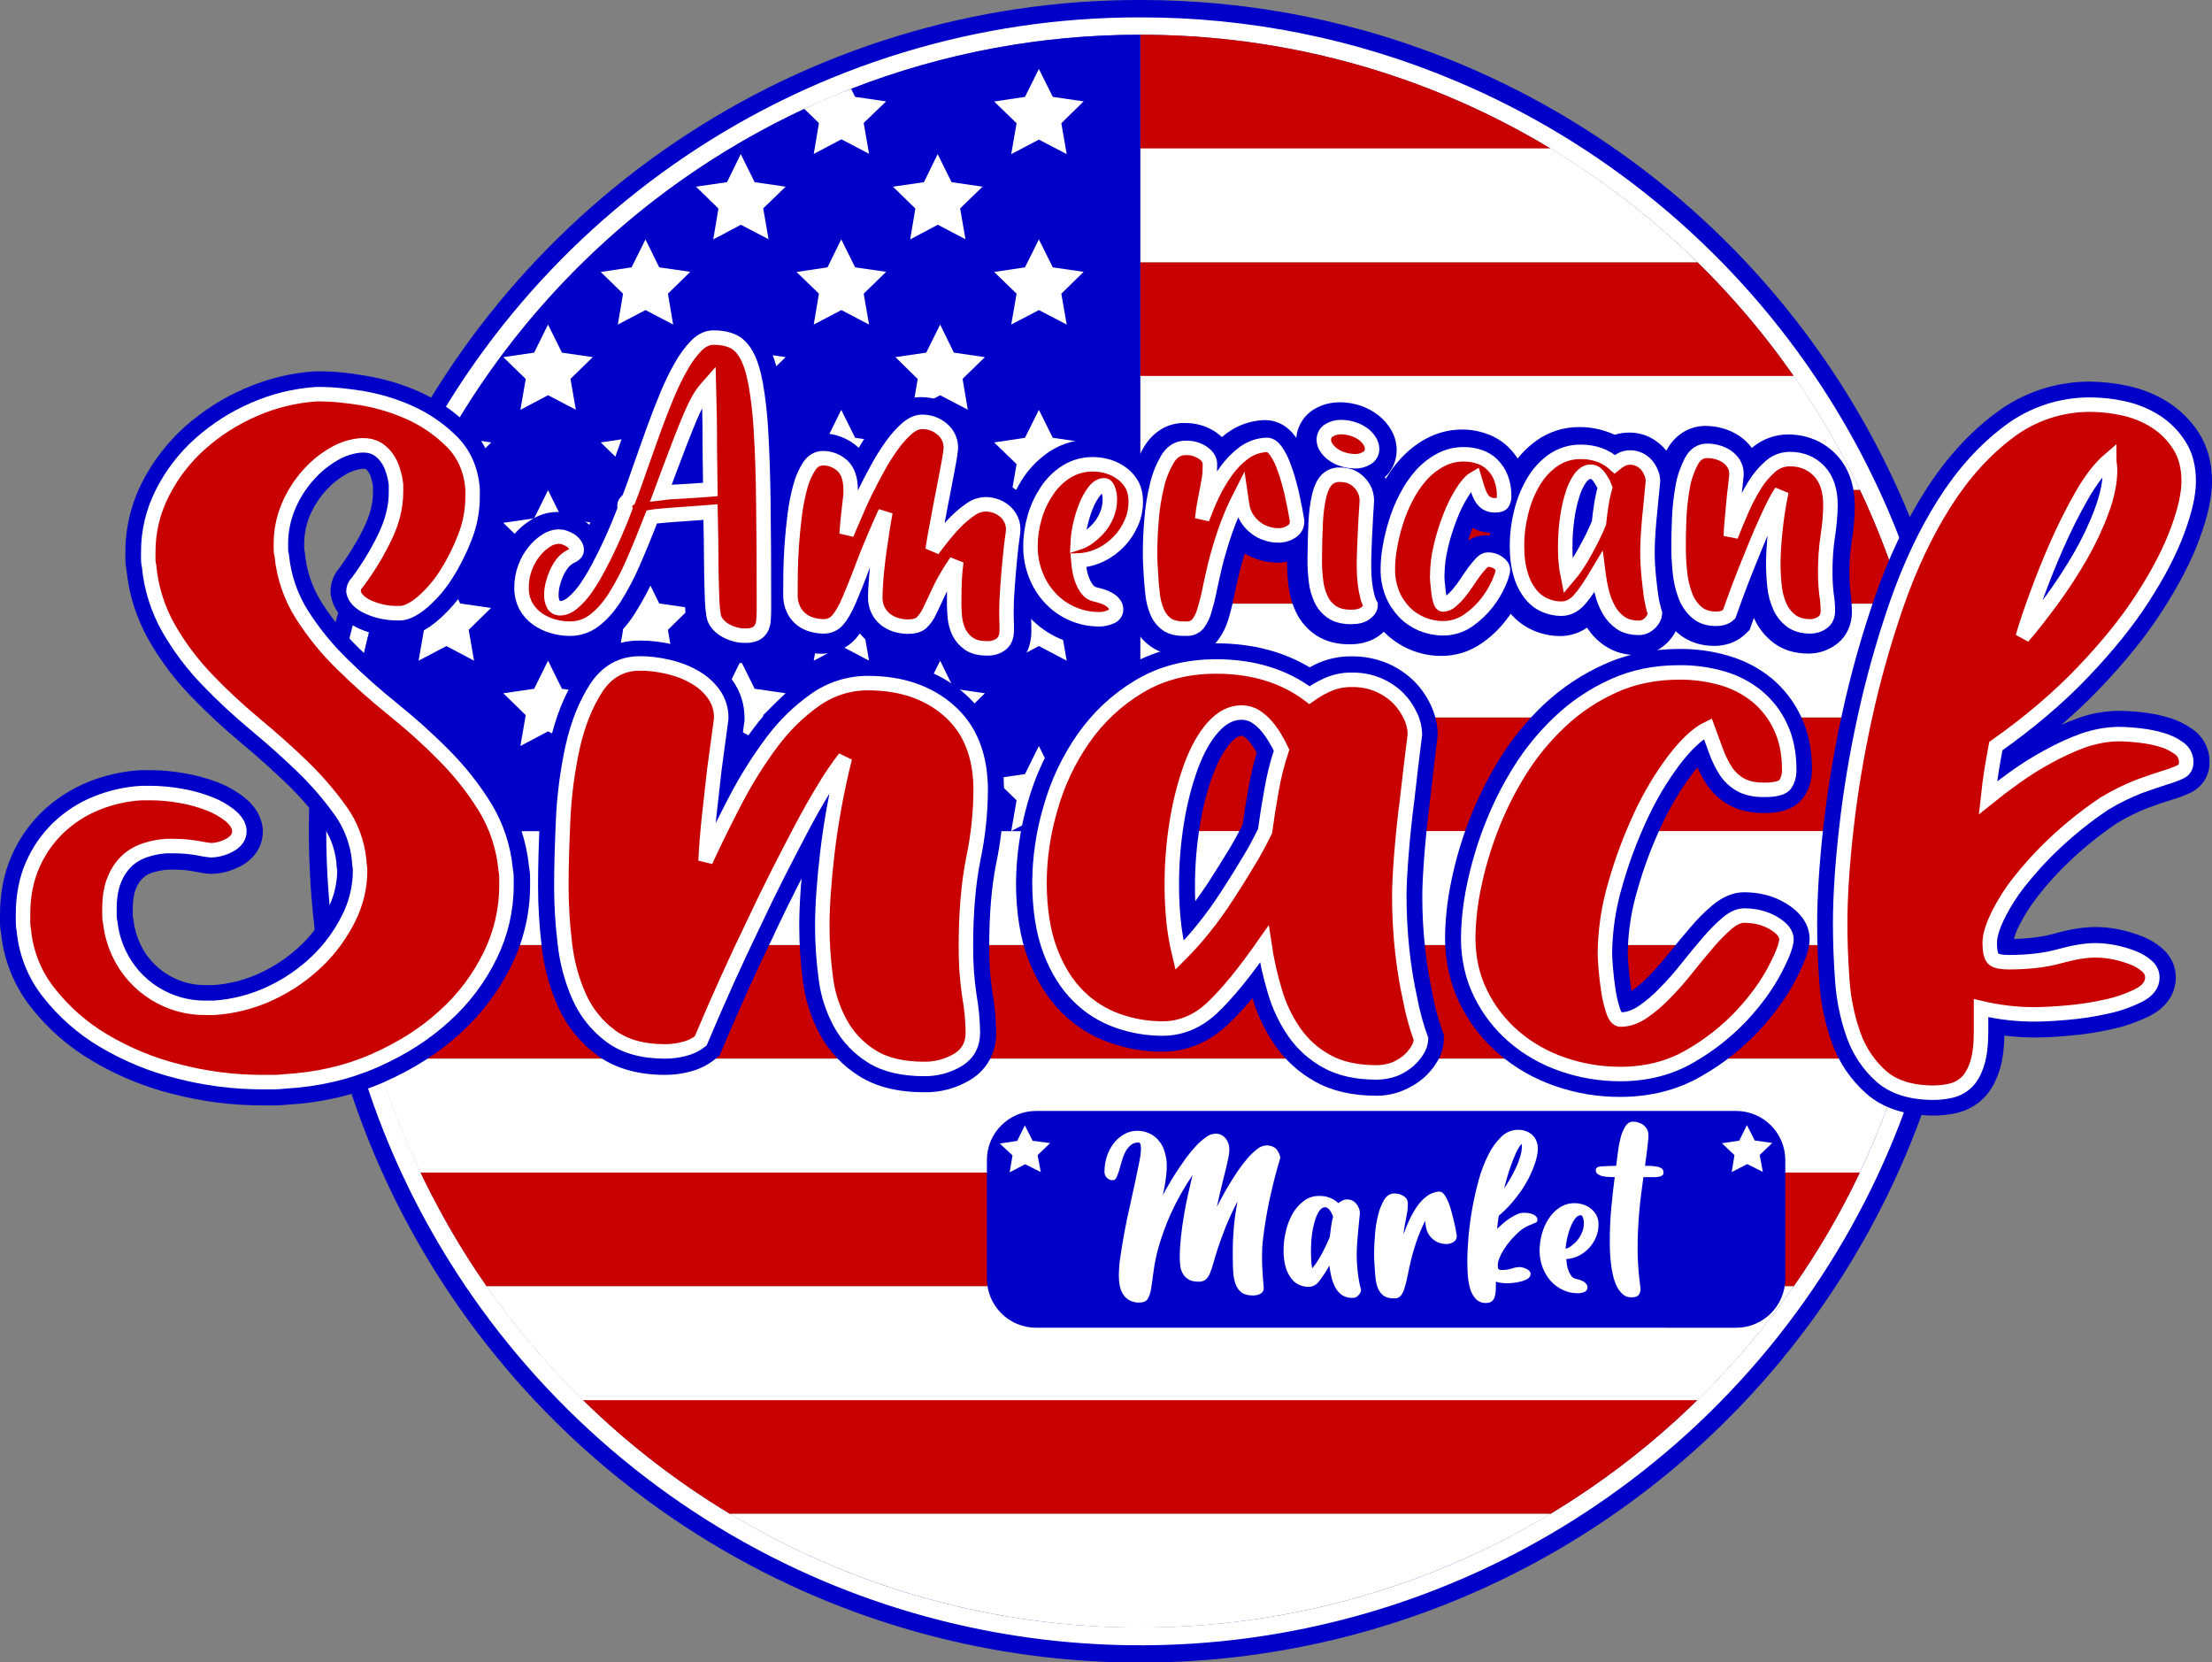
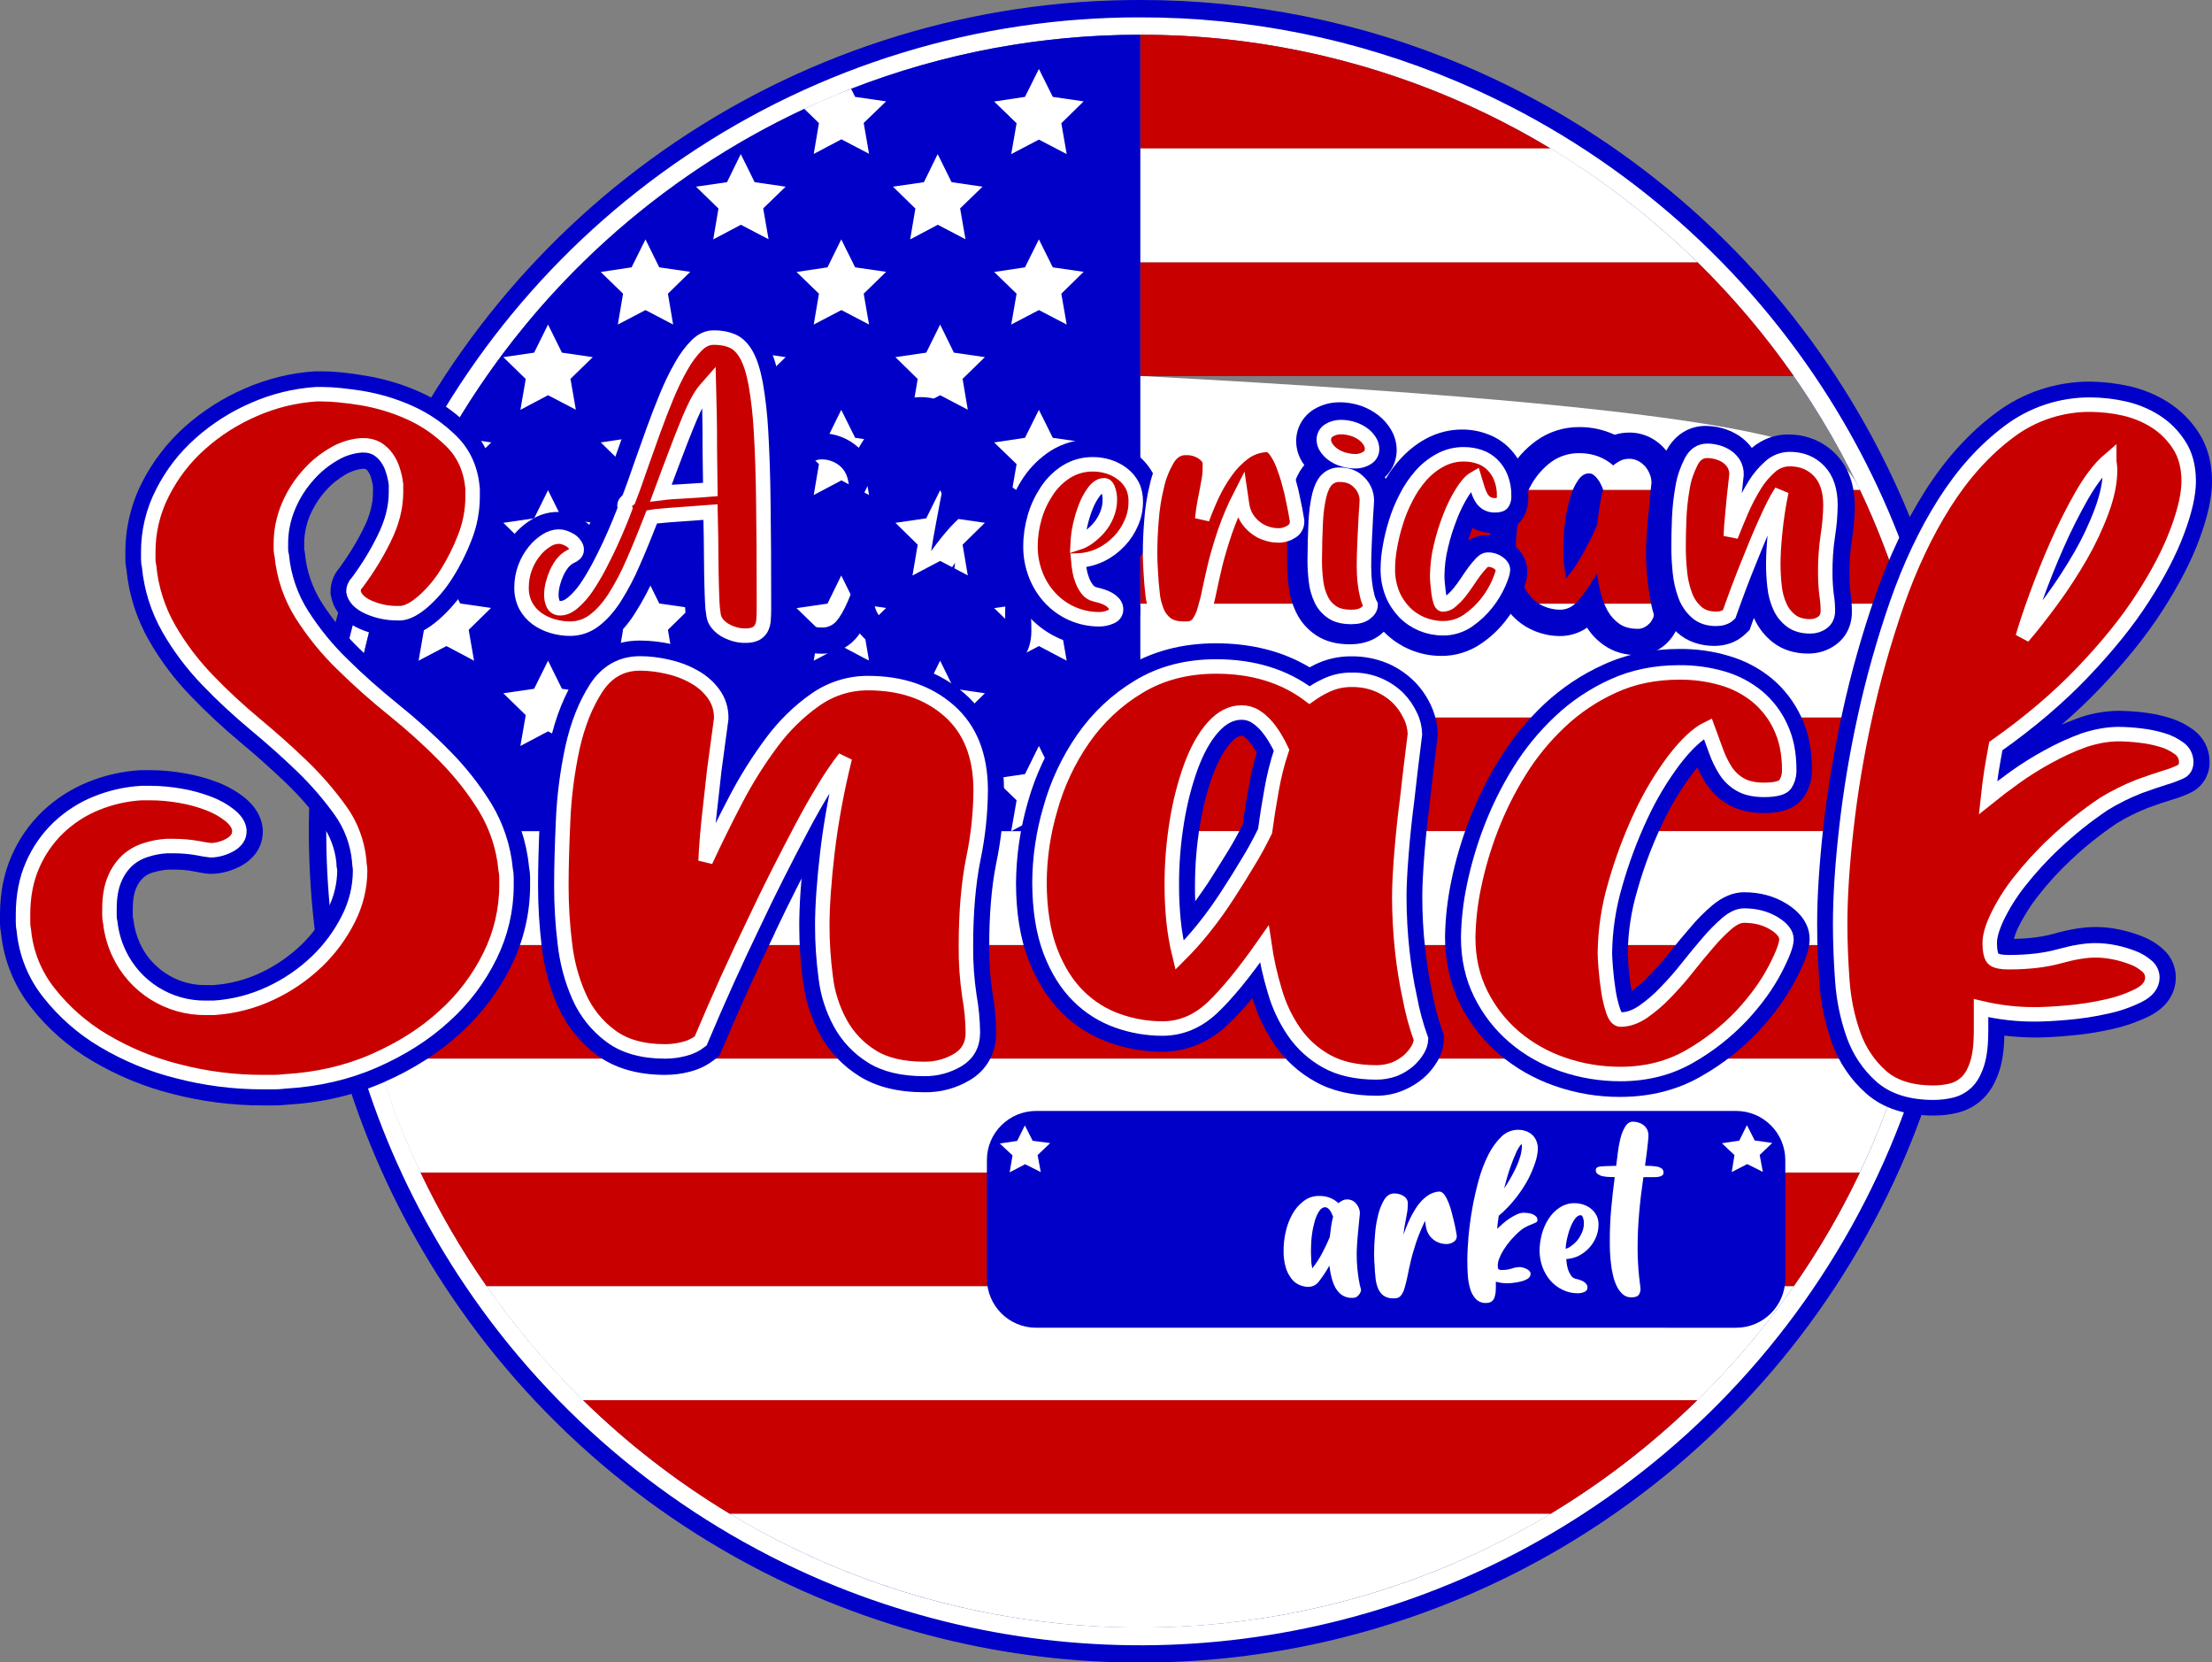
<svg xmlns="http://www.w3.org/2000/svg" xml:space="preserve" style="enable-background:new 0 0 1527.7 1147.8;" viewBox="0 0 1527.7 1147.8" y="0px" x="0px" id="Livello_1" version="1.1">
  <rect x="0" y="0" width="1527.7" height="1147.8" fill="#808080" stroke="none" />
  <style type="text/css">
	.st0{fill:#0000C8;}
	.st1{fill:#FFFFFF;}
	.st2{fill:#C80000;}
	.st3{fill:#C80000;stroke:#FFFFFF;stroke-width:10;}
</style>
  <g id="CONTORNO_ELLISSE">
    <g>
      <path d="M787.5,24c303.7,0,549.9,246.2,549.9,549.9s-246.2,549.9-549.9,549.9S237.6,877.6,237.6,573.9    S483.8,24,787.5,24 M787.5,0C673.1-0.2,561.3,34,466.6,98c-92.3,62.3-164.5,150-207.9,252.5C183,529.2,202.9,734,311.6,894.8    c62.3,92.3,150,164.5,252.5,207.9c178.7,75.6,383.5,55.7,544.3-52.9c92.3-62.3,164.5-150,207.9-252.5    c75.6-178.7,55.7-383.5-52.9-544.3c-62.3-92.3-150-164.5-252.5-207.9C940.2,15.2,864.2-0.1,787.5,0z" class="st0" />
      <path d="M787.5,24c303.7,0,549.9,246.2,549.9,549.9s-246.2,549.9-549.9,549.9S237.6,877.6,237.6,573.9    S483.8,24,787.5,24 M787.5,12c-112-0.2-221.4,33.3-314.2,96C383,169,312.2,254.8,269.7,355.2c-74,175-54.6,375.5,51.8,532.9    c61,90.3,146.9,161.1,247.2,203.6c175,74,375.5,54.6,532.9-51.8c90.4-61,161.1-146.9,203.6-247.2c74-175,54.6-375.5-51.8-532.9    c-61-90.3-146.9-161.1-247.3-203.6C937,26.9,862.6,11.9,787.5,12z" class="st1" />
    </g>
  </g>
  <g id="STRISCE_ROSSE">
    <path d="M1172.3,966.7c-30.6,30-64.7,56.4-101.5,78.6H504.1c-36.8-22.2-70.8-48.5-101.5-78.6L1172.3,966.7z" class="st2" id="_13" />
    <path d="M1284.5,809.6c-13,27.4-28.3,53.7-45.7,78.6H336.1c-17.4-24.9-32.6-51.2-45.7-78.6H1284.5z" class="st2" id="_11" />
    <path d="M1331.8,652.5c-3.8,26.6-9.5,52.8-17.2,78.6H260.3c-7.7-25.7-13.4-52-17.2-78.6H1331.8z" class="st2" id="_09" />
    <path d="M1337.4,573.9H787.5v-78.6h544.4C1335.5,521.4,1337.4,547.6,1337.4,573.9z" class="st2" id="_07" />
    <path d="M1314.6,416.8H787.5v-78.6h497C1296.5,363.6,1306.6,389.9,1314.6,416.8z" class="st2" id="_05" />
    <path d="M1238.8,259.7H787.5v-78.6h384.9C1196.9,205.2,1219.2,231.5,1238.8,259.7z" class="st2" id="_03" />
    <path d="M1070.9,102.6H787.5V24C887.3,23.8,985.4,51,1070.9,102.6z" class="st2" id="_01" />
  </g>
  <g id="STRISCE_BIANCHE">
    <path d="M1070.9,1045.3c-174.4,104.7-392.4,104.7-566.8,0H1070.9z" class="st1" id="_14" />
    <path d="M1238.8,888.2c-19.7,28.2-41.9,54.5-66.5,78.6H402.6c-24.6-24.1-46.8-50.4-66.5-78.6H1238.8z" class="st1" id="_12" />
    <path d="M1314.6,731c-8,26.9-18.1,53.2-30.2,78.6h-994c-12.1-25.4-22.2-51.6-30.2-78.6H1314.6z" class="st1" id="_10" />
    <path d="M1337.4,573.9c0,26.3-1.9,52.5-5.6,78.6H243.1c-3.6-24.8-5.4-49.9-5.6-75v-3.6H1337.4z" class="st1" id="_08" />
    <path d="M1331.8,495.4H787.5v-78.5h527.1C1322.3,442.5,1328,468.8,1331.8,495.4z" class="st1" id="_06" />
-     <path d="M1284.5,338.2h-497v-78.6h451.4C1256.2,284.6,1271.5,310.8,1284.5,338.2z" class="st1" id="_04" />
+     <path d="M1284.5,338.2h-497v-78.6C1256.2,284.6,1271.5,310.8,1284.5,338.2z" class="st1" id="_04" />
    <path d="M1172.3,181.1H787.5v-78.6h283.4c10.7,6.4,21.1,13.2,31.2,20.3   C1127.1,140.3,1150.6,159.8,1172.3,181.1z" class="st1" id="_02" />
  </g>
  <g id="BLU">
    <path d="M587.9,61.3l-32.4,13.9c-100.8,47.1-185,123.4-241.6,219.1l-24.5,46.3c-34.2,73-51.9,152.6-51.8,233.3h549.9   V24C719.2,23.9,651.5,36.6,587.9,61.3z" class="st0" />
  </g>
  <g id="STELLE">
    <polygon points="736.7,573.9 717.5,563.8 698.4,573.9 702.1,552.6 686.6,537.6 707.9,534.5 717.5,515.1    727.1,534.4 748.4,537.5 733,552.6" class="st1" id="STELLA28" />
    <polygon points="600.2,573.9 581.1,563.8 562,573.9 565.6,552.6 550.1,537.6 571.5,534.5 581,515.1    590.6,534.4 612,537.5 596.5,552.6" class="st1" id="STELLA27" />
    <polygon points="464.9,573.9 445.8,563.8 426.7,573.9 430.3,552.6 414.9,537.6 436.2,534.5 445.8,515.1    455.3,534.4 476.7,537.5 461.3,552.6" class="st1" id="STELLA26" />
    <polygon points="327.4,573.9 308.3,563.8 289.1,573.9 292.8,552.6 277.3,537.6 298.7,534.5 308.2,515.1    317.8,534.4 339.1,537.5 323.7,552.6" class="st1" id="STELLA25" />
    <polygon points="668.4,515 649.3,505 630.2,515.1 633.8,493.8 618.4,478.7 639.7,475.6 649.3,456.2    658.8,475.6 680.2,478.7 664.8,493.8" class="st1" id="STELLA24" />
-     <polygon points="530.8,515 511.7,505 492.6,515.1 496.2,493.8 480.7,478.7 502.1,475.6 511.6,456.2    521.2,475.6 542.6,478.7 527.1,493.8" class="st1" id="STELLA23" />
    <polygon points="397.7,515 378.5,505 359.4,515.1 363.1,493.8 347.6,478.7 368.9,475.6 378.5,456.2    388.1,475.6 409.4,478.7 394,493.8" class="st1" id="STELLA22" />
    <polygon points="736.7,456.2 717.5,446.1 698.4,456.2 702.1,434.9 686.6,419.9 707.9,416.8 717.5,397.4    727.1,416.7 748.4,419.8 733,434.9" class="st1" id="STELLA21" />
    <polygon points="600.2,456.2 581.1,446.1 562,456.2 565.6,434.9 550.1,419.9 571.5,416.8 581,397.4    590.6,416.7 612,419.8 596.5,434.9" class="st1" id="STELLA20" />
    <polygon points="464.9,456.2 445.8,446.1 426.7,456.2 430.3,434.9 414.9,419.9 436.2,416.8 445.8,397.4    455.3,416.7 476.7,419.8 461.3,434.9" class="st1" id="STELLA19" />
    <polygon points="327.4,456.2 308.3,446.1 289.1,456.2 292.8,434.9 277.3,419.9 298.7,416.8 308.2,397.4    317.8,416.7 339.1,419.8 323.7,434.9" class="st1" id="STELLA18" />
    <polygon points="668.4,397.3 649.3,387.3 630.2,397.4 633.8,376.1 618.4,361 639.7,357.9 649.3,338.5    658.8,357.9 680.2,361 664.8,376.1" class="st1" id="STELLA17" />
    <polygon points="530.8,397.3 511.7,387.3 492.6,397.4 496.2,376.1 480.7,361 502.1,357.9 511.6,338.5    521.2,357.9 542.6,361 527.1,376.1" class="st1" id="STELLA16" />
    <polygon points="397.7,397.3 378.5,387.3 359.4,397.4 363.1,376.1 347.6,361 368.9,357.9 378.5,338.5    388.1,357.9 409.4,361 394,376.1" class="st1" id="STELLA15" />
    <polygon points="736.7,341.8 717.5,331.7 698.4,341.8 702.1,320.5 686.6,305.5 707.9,302.3 717.5,283    727.1,302.3 748.4,305.4 733,320.5" class="st1" id="STELLA14" />
    <polygon points="600.2,341.8 581.1,331.7 562,341.8 565.6,320.5 550.1,305.5 571.5,302.3 581,283    590.6,302.3 612,305.4 596.5,320.5" class="st1" id="STELLA13" />
    <polygon points="464.9,341.8 445.8,331.7 426.7,341.8 430.3,320.5 414.9,305.5 436.2,302.3 445.8,283    455.3,302.3 476.7,305.4 461.3,320.5" class="st1" id="STELLA12" />
    <path d="M323.7,320.5l3.7,21.3l-19.1-10l-19.1,10.1l0.2-1.2c7.4-15.9,15.6-31.3,24.5-46.3l4,8l21.4,3.1   L323.7,320.5z" class="st1" id="STELLA11" />
    <polygon points="668.4,282.9 649.3,272.9 630.2,283 633.8,261.7 618.4,246.6 639.7,243.5 649.3,224.1    658.8,243.5 680.2,246.6 664.8,261.6" class="st1" id="STELLA10" />
    <polygon points="530.8,282.9 511.7,272.9 492.6,283 496.2,261.7 480.7,246.6 502.1,243.5 511.6,224.1    521.2,243.5 542.6,246.6 527.1,261.6" class="st1" id="STELLA09" />
    <polygon points="397.7,282.9 378.5,272.9 359.4,283 363.1,261.7 347.6,246.6 368.9,243.5 378.5,224.1    388.1,243.5 409.4,246.6 394,261.6" class="st1" id="STELLA08" />
    <polygon points="736.7,224.1 717.5,214.1 698.4,224.1 702.1,202.8 686.6,187.8 707.9,184.6 717.5,165.3    727.1,184.6 748.4,187.7 733,202.8" class="st1" id="STELLA07" />
    <polygon points="600.2,224.1 581.1,214.1 562,224.1 565.6,202.8 550.1,187.8 571.5,184.6 581,165.3    590.6,184.6 612,187.7 596.5,202.8" class="st1" id="STELLA06" />
    <polygon points="464.9,224.1 445.8,214.1 426.7,224.1 430.3,202.8 414.9,187.8 436.2,184.6 445.8,165.3    455.3,184.6 476.7,187.7 461.3,202.8" class="st1" id="STELLA05" />
    <polygon points="666.8,165.2 647.7,155.2 628.6,165.3 632.2,144 616.7,128.9 638.1,125.8 647.6,106.4    657.2,125.8 678.6,128.9 663.1,143.9" class="st1" id="STELLA04" />
    <polygon points="530.8,165.2 511.7,155.2 492.6,165.3 496.2,144 480.7,128.9 502.1,125.8 511.6,106.4    521.2,125.8 542.6,128.9 527.1,143.9" class="st1" id="STELLA03" />
    <polygon points="736.7,106.4 717.5,96.4 698.4,106.4 702.1,85.1 686.6,70.1 707.9,66.9 717.5,47.6    727.1,66.9 748.4,70 733,85.1" class="st1" id="STELLA02" />
    <path d="M612,70l-21.4-3.1l-2.8-5.6c-3.6,1.4-7.3,2.9-11,4.4c-7.4,3.1-14.6,6.2-21.4,9.4l10.2,9.9   l-3.6,21.3l19.1-10.1l19.1,10l-3.7-21.3L612,70z" class="st1" id="STELLA01" />
  </g>
  <g id="MARKET">
    <g id="Cartello_blu">
      <path d="M715.6,767.1H1199c18.8,0,34,15.2,34,34v81.7c0,18.8-15.2,34-34,34H715.6c-18.8,0-34-15.2-34-34v-81.7    C681.5,782.4,696.8,767.1,715.6,767.1z" class="st0" />
    </g>
    <polygon points="718.8,809.3 708,803.9 697.3,809.5 699.3,797.8 690.5,789.6 702.5,787.8    707.8,777.1 713.2,787.7 725.3,789.3 716.6,797.6" class="st1" id="Stella_sinistra" />
    <polygon points="1217.5,809.2 1206.7,803.8 1196,809.3 1197.9,797.6 1189.2,789.4 1201.2,787.6    1206.5,776.9 1211.9,787.5 1224,789.2 1215.3,797.5" class="st1" id="Stella_destra" />
    <g>
-       <path d="M884.2,799.7c-2.4,7.8-4.5,15.8-6.3,23.8c-0.8,3.4-1.6,7-2.3,10.8c-0.7,3.8-1.4,7.6-2,11.5    c-0.6,3.9-1.1,7.8-1.5,11.6c-0.4,3.9-0.5,7.6-0.5,11c0,2.3,0.1,4.6,0.2,7c0.1,2.4,0.3,4.7,0.4,6.8c0.2,2.4,0.4,4.8,0.6,7.2    c0,0.9-0.2,1.8-0.7,2.5c-0.5,0.7-1.1,1.2-1.9,1.6c-0.8,0.4-1.7,0.7-2.5,0.8c-0.9,0.2-1.7,0.2-2.6,0.2c-3.3,0-5.9-0.7-7.7-2.1    c-1.9-1.5-3.3-3.5-4.1-5.8c-0.9-2.7-1.5-5.6-1.6-8.5c-0.2-3.2-0.3-6.7-0.3-10.3v-3.8c0-5.8,0.3-11.6,0.8-17.3s1.4-11.5,2.5-17.2    c-3.4,6.6-6.2,12.6-8.3,17.9c-2.1,5.3-3.8,10.1-5.2,14.2c-1.3,4.1-2.4,7.7-3.2,10.6c-0.7,2.5-1.5,5-2.5,7.3    c-0.6,1.6-1.7,3.1-3,4.2c-1.4,0.9-3,1.4-4.7,1.3c-3.2,0-5.6-0.6-7.3-1.8c-1.7-1.1-3-2.5-3.9-4.3c-0.8-1.7-1.4-3.5-1.5-5.3    c-0.2-1.9-0.3-3.4-0.3-4.7v-1c0-4.6,0.3-9.1,0.8-13.6c0.5-5,1.2-10,2.1-15.1c0.8-5.1,1.8-10,2.9-14.8c1.1-4.8,2.1-9.1,3-13    c-5.8,8.6-10.9,17.6-15.2,27.1c-3.2,7.2-5.9,14.6-8.1,22.1c-1.6,5.6-2.8,11.3-3.6,17.1c-0.6,4.9-1.2,8.9-1.7,12.1    c-0.3,2.5-1.1,5-2.4,7.2c-1.1,1.6-3,2.4-5.8,2.4c-2.3,0.1-4.6-0.4-6.6-1.5c-1.8-0.9-3.3-2.3-4.4-4c-1.2-1.8-2-3.8-2.4-5.9    c-0.5-2.4-0.7-4.8-0.7-7.3c0.1-4.6,0.4-9.2,1.2-13.8c0.8-5.3,1.7-10.9,2.8-16.7c1.1-5.9,2.3-11.8,3.7-17.7    c1.3-5.9,2.5-11.5,3.6-16.5c1.1-5.1,2-9.6,2.8-13.5c0.6-2.7,1-5.5,1.2-8.4c0-1.3-0.1-2.6-0.3-3.9c-0.2-0.8-0.7-1.3-1.4-1.3    c-2-0.1-4,0.6-5.5,1.9c-1.5,1.4-2.8,3-3.7,4.8c-1,2-1.8,4.1-2.4,6.3c-0.7,2.3-1.3,4.4-1.8,6.3c-0.5,1.7-1.1,3.3-1.8,4.8    c-0.6,1.3-1.4,1.9-2.4,1.9c-3.1,0.2-5.7-2.2-5.9-5.3c0-0.3,0-0.6,0-0.9c0-3.4,0.6-6.8,1.6-10.1c1-3.2,2.6-6.2,4.6-8.9    c1.9-2.6,4.4-4.8,7.2-6.4c2.8-1.7,6-2.5,9.3-2.5c2.6,0,5.2,0.5,7.6,1.5c2.5,1,4.7,2.6,6.5,4.5c2,2.2,3.6,4.8,4.5,7.7    c1.2,3.5,1.8,7.2,1.7,10.8c0,3-0.3,6-0.7,9c-0.5,3.4-1.1,7.1-2,11c0.9-1.8,2.2-4.1,3.8-6.9s3.4-5.8,5.5-9s4.2-6.3,6.5-9.5    c2.2-3,4.5-5.8,7-8.5c2.1-2.3,4.5-4.4,7-6.2c1.9-1.5,4.1-2.3,6.5-2.4c2.7-0.1,5.2,1.1,6.9,3.1c1.9,2.2,2.8,5,2.7,7.9    c0,1.7-0.2,3.4-0.5,5c-0.4,1.9-0.9,4.2-1.6,7.2l-2.7,10.9c-1.1,4.4-2.4,9.9-3.8,16.5c0.8-1.6,1.9-3.8,3.4-6.5s3.1-5.7,5-8.8    s3.9-6.3,6.1-9.6c2.1-3,4.3-5.9,6.7-8.7c2-2.4,4.3-4.5,6.7-6.4c1.8-1.5,4-2.4,6.4-2.5c2.5-0.1,5,0.8,6.8,2.5    C883.1,795.4,884.1,797.5,884.2,799.7z M795,889.2h-0.1v0.2L795,889.2z" class="st1" />
      <path d="M933.9,896.2c-2.5,0.1-4.9-0.6-7-1.9c-1.9-1.3-3.4-3.1-4.6-5.1c-1.2-2.3-2.1-4.7-2.7-7.2    c-0.7-2.7-1.1-5.4-1.5-8.1c-2.1,3.9-4.6,7.6-7.3,11.1c-1.7,2.2-4.2,3.5-7,3.6c-2.2,0-4.3-0.5-6.3-1.3c-2.2-1-4.1-2.4-5.5-4.3    c-1.8-2.3-3.2-5-4-7.8c-1.1-3.9-1.6-7.9-1.5-11.9c0-4.3,0.5-8.6,1.5-12.8c0.9-4.3,2.5-8.4,4.6-12.2c1.9-3.5,4.6-6.6,7.8-9    c3.1-2.4,6.9-3.6,10.9-3.5c4.9-0.1,9.6,1.7,13.1,5c0.7-0.6,1.4-1.2,2.3-1.6c1.1-0.7,2.4-1,3.7-1c1.3,0,2.6,0.3,3.8,0.9    c1.1,0.6,2,1.4,2.7,2.3c0.7,0.9,1.3,2,1.7,3.1c0.4,1,0.6,2.1,0.6,3.2c-0.4,4-0.8,7.8-1.1,11.4c-0.3,3.1-0.6,6.2-0.8,9.3    s-0.3,5.6-0.3,7.4c0,3.4,0.1,6.6,0.4,9.6c0.3,3,0.6,5.7,1,7.9c0.4,2.5,0.9,4.9,1.6,7.3c0,0.7-0.2,1.3-0.5,1.9    c-0.3,0.7-0.8,1.3-1.3,1.9c-0.6,0.6-1.2,1.1-1.9,1.5C935.6,896,934.7,896.2,933.9,896.2z M906.3,875.8c1.2-1.5,2.4-3.1,3.5-4.8    c1.2-1.8,2.3-3.7,3.3-5.6c1-1.9,2-3.9,2.9-5.8c0.9-1.9,1.7-3.7,2.4-5.4c0.3-2.3,0.6-4.6,0.9-7.2c0.3-2.3,0.8-4.6,1.4-6.9    c-0.2-0.6-0.6-1.3-0.9-2.1c-0.3-0.7-0.8-1.4-1.2-2.1c-0.4-0.6-0.9-1.2-1.5-1.6c-0.5-0.4-1.2-0.7-1.9-0.7c-1.5,0-2.8,0.8-4,2.5    c-1.4,2.1-2.4,4.4-3.1,6.8c-0.9,3.2-1.6,6.4-2,9.6c-0.5,3.7-0.7,7.5-0.7,11.2c0,2.1,0.1,4.1,0.2,6.1    C905.6,871.9,905.9,873.9,906.3,875.8z" class="st1" />
      <path d="M1006.1,853.5c0.1,1.6-0.7,3.1-2,3.9c-1.3,0.9-2.9,1.5-4.6,1.6h-0.7c-1.1,0-2.2-0.2-3.3-0.4    c-1.2-0.3-2.4-0.7-3.5-1.3c-3.9-2.1-6.5-5.9-7.2-10.2c-0.2-1.5-0.4-2.9-0.6-4.1c-2.3,4.8-4.4,9.7-6.1,14.7    c-1.5,4.7-2.8,8.9-3.7,12.8c-0.9,3.9-1.7,7.4-2.3,10.6c-0.5,2.7-1.2,5.4-2,8.1c-0.5,1.9-1.3,3.7-2.5,5.3c-1,1.3-2.5,2-4.1,2h-1.2    c-2.4,0.1-4.7-0.5-6.7-1.8c-1.7-1.3-3-3-3.8-4.9c-1-2.4-1.6-4.9-1.8-7.4c-0.3-2.8-0.6-5.9-0.7-9.3c-0.1-1-0.2-2.1-0.2-3.3    s-0.1-2.6-0.1-3.9c0-3.9,0.2-8.2,0.6-13c0.3-4.6,1-9.1,2.1-13.5c0.8-3.7,2.2-7.3,4.1-10.7c1.7-2.9,3.9-4.4,6.6-4.6h0.8    c2.2,0,4.4,0.6,6.2,1.8c1.6,0.9,2.6,2.5,2.9,4.2v1.5c0,1.5-0.1,3-0.3,4.5c-0.2,1.5-0.5,3-0.8,4.6s-0.7,3.4-1,5.3s-0.7,4.1-0.9,6.5    c1.1-3.1,2.3-6.3,3.9-9.7c1.5-3.3,3.3-6.5,5.3-9.5c1.9-2.8,4.2-5.3,6.9-7.3c2.5-1.9,5.6-3.1,8.7-3.2h0.1c1.2,0,2.3,0.8,3.4,2.2    c1.2,1.7,2.1,3.6,2.9,5.6c0.9,2.4,1.7,4.8,2.3,7.3c0.7,2.6,1.3,5.1,1.8,7.3c0.5,2.2,1,4.9,1.5,7.9L1006.1,853.5z" class="st1" />
      <path d="M1052.1,837.4c1.1,0,2.1,0.1,3.2,0.2c1.1,0.1,2.1,0.4,3.1,0.8c0.9,0.3,1.7,0.8,2.4,1.5c0.7,0.6,1,1.5,1,2.4    c0.1,0.7-0.2,1.3-0.8,1.7c-0.7,0.4-1.5,0.7-2.2,1c-1,0.4-2.2,0.9-3.6,1.5c-1.7,0.8-3.4,1.8-4.9,3c-2.5,2.1-4.8,4.4-6.9,6.8    c-1.8,2.1-3.5,4.4-5,6.8c-1.2,1.9-2.2,3.9-3,6c-0.6,1.4-0.9,2.9-1,4.4c0,1.6,0.2,2.6,0.6,2.9c0.6,0.4,1.3,0.6,2.1,0.5    c2.4,0.1,4.8-0.3,7.1-1c1.6-0.6,3.3-0.9,5-1c0.9,0,1.8,0.1,2.7,0.4c0.9,0.2,1.8,0.6,2.6,1c0.7,0.4,1.4,0.8,1.9,1.5    c0.5,0.5,0.7,1.2,0.7,1.9c0,1.3-0.8,2.5-1.9,3.2c-1.4,0.9-2.9,1.5-4.6,1.9c-1.8,0.5-3.6,0.8-5.4,1c-1.5,0.2-3,0.3-4.5,0.3    c-2.6,0-5.2-0.4-7.6-1.1v4c0,1.9-0.1,3.8-0.6,5.6c-0.2,1.2-0.7,2.3-1.4,3.2c-0.6,0.7-1.3,1.2-2.1,1.5c-0.8,0.2-1.7,0.4-2.5,0.4    c-2.7,0.2-5.4-0.9-7.3-2.8c-1.8-2.1-3.2-4.5-3.9-7.2c-0.9-3.1-1.4-6.3-1.6-9.5c-0.2-3.4-0.3-6.7-0.3-9.9c0-4.7,0.3-10.1,0.8-16.4    c0.6-6.3,1.4-12.7,2.6-19.4c1.2-6.7,2.7-13.3,4.5-19.8c1.6-6,3.9-11.9,6.7-17.5c2.3-4.6,5.3-8.8,9-12.4c3.1-3,7.2-4.7,11.5-4.7    c1.6,0,3.1,0.2,4.6,0.7c1.6,0.4,3.1,1.2,4.4,2.2c1.4,1.1,2.5,2.5,3.3,4.1c0.9,2,1.4,4.1,1.3,6.3c-0.1,2.9-0.7,5.9-1.6,8.7    c-1.3,4-2.9,7.9-4.8,11.6c-2.4,4.6-5.2,8.9-8.4,13c-3.6,4.7-7.7,9-12.2,12.8c-0.2,1.6-0.4,3-0.6,4.3s-0.3,2.8-0.5,4.7    c1.1-1,2.3-2.2,3.8-3.5c1.5-1.3,3-2.5,4.7-3.6c1.6-1.1,3.3-2,5-2.8C1048.8,837.9,1050.4,837.5,1052.1,837.4z M1050.9,789.8    c-1.6,1.8-2.9,3.9-3.8,6.1c-1.2,2.7-2.4,5.6-3.5,8.7c-1.1,3.1-2.1,6.1-2.9,9c-0.8,2.9-1.5,5.3-1.9,7c1.3-1.9,2.7-4,4.1-6.5    s2.8-5,4-7.6c1.2-2.5,2.2-5.1,3-7.8c0.7-2.3,1.1-4.6,1.2-7c0-0.3,0-0.7-0.1-1C1050.9,790.4,1050.9,790.1,1050.9,789.8    L1050.9,789.8z" class="st1" />
      <path d="M1104,845.8c0,2.9-0.6,5.7-1.7,8.4c-1.1,2.7-2.7,5.2-4.7,7.4c-2,2.2-4.4,4-7,5.4c-2.8,1.4-5.8,2.2-8.9,2.4    c0.1,1.2,0.3,2.5,0.5,4c0.2,1.4,0.6,2.8,1.1,4.1c0.5,1.2,1.1,2.4,1.9,3.5c0.7,1,1.8,1.7,3,2c0.9,0.2,1.8,0.4,2.7,0.7    c0.9,0.3,1.8,0.7,2.7,1.2c0.8,0.5,1.5,1,2,1.8c0.5,0.6,0.8,1.4,0.8,2.3c0,1.4-0.9,2.7-2.2,3.1c-1.4,0.6-2.9,0.9-4.4,0.9    c-3.6,0-7.2-0.7-10.4-2.3c-3.2-1.5-6.1-3.6-8.4-6.2c-2.4-2.7-4.3-5.9-5.6-9.3c-1.4-3.7-2.1-7.7-2.1-11.6c0-3.9,0.6-7.9,1.6-11.6    c1-3.7,2.6-7.3,4.7-10.5c2-3.1,4.5-5.7,7.6-7.7c3.1-2,6.7-3.1,10.3-3c2.1,0,4.1,0.3,6.1,1c1.9,0.6,3.8,1.6,5.3,2.9    c1.6,1.3,2.9,2.9,3.8,4.7C1103.6,841.3,1104.1,843.5,1104,845.8z M1093.9,844.6c0-0.5,0-1.1-0.1-1.6c-0.1-0.6-0.2-1.2-0.4-1.8    c-0.1-0.5-0.4-1.1-0.7-1.5c-0.2-0.4-0.6-0.6-1-0.6c-1.4,0-2.7,0.8-3.9,2.4c-1.3,1.8-2.4,3.9-3.2,6c-1,2.5-1.7,5-2.3,7.6    c-0.5,2.4-0.9,4.7-1,7.2c1.4-0.4,2.8-1.1,3.9-2c1.5-1.1,2.9-2.3,4.1-3.8c1.3-1.6,2.4-3.4,3.2-5.3    C1093.5,849,1093.9,846.8,1093.9,844.6z" class="st1" />
      <path d="M1148.9,809.8c0,0.6-0.2,1.2-0.6,1.6c-0.5,0.4-1,0.7-1.6,0.9c-0.7,0.2-1.4,0.3-2.1,0.4    c-0.7,0.1-1.4,0.1-2.1,0.1h-7.5c-1.2,8.3-2.2,16.4-2.9,24.4c-0.7,8-1.1,16.2-1.1,24.5c0,3.7,0.1,7.3,0.3,10.6    c0.2,3.4,0.4,6.3,0.7,8.9c0.3,3,0.7,5.8,1,8.4c0.1,1.6-0.3,3.1-1.2,4.5c-0.8,1.1-2.4,1.7-5,1.7c-2.2,0.1-4.3-0.6-5.9-2    c-1.7-1.5-3.1-3.3-4.1-5.3c-1.2-2.4-2.1-4.9-2.7-7.5c-0.7-2.8-1.2-5.7-1.5-8.6c-0.4-2.9-0.6-5.8-0.7-8.7c-0.1-2.9-0.1-5.5-0.1-7.8    c0-6.9,0.3-14.1,1-21.6c0.7-7.6,1.5-14.7,2.4-21.5c-1.1,0-2.3,0-3.8-0.1c-1.4,0-2.9-0.2-4.3-0.5c-1.3-0.2-2.4-0.7-3.5-1.4    c-1-0.6-1.5-1.7-1.5-2.9c0-1.5,1.2-2.3,3.6-2.5s5.9-0.3,10.5-0.4c0.3-2.4,0.7-5.4,1.1-8.8c0.4-3.4,1-6.7,1.8-10    c0.7-2.9,1.8-5.7,3.3-8.2c1.4-2.3,3.2-3.5,5.3-3.5c1.3,0,2.6,0.2,3.9,0.6c1.3,0.4,2.5,1,3.5,1.8c1,0.8,1.9,1.8,2.5,3    c0.6,1.3,0.9,2.8,0.9,4.2c0,0.9-0.1,2.3-0.3,4.2s-0.4,4-0.7,6.2s-0.5,4.3-0.8,6.2s-0.5,3.4-0.5,4.3h0.7c1.1,0,2.4,0,3.8,0.1    c1.3,0.1,2.7,0.3,4,0.5c1.1,0.2,2.2,0.7,3.2,1.4C1148.5,807.7,1149,808.7,1148.9,809.8z" class="st1" />
    </g>
  </g>
  <g id="SNACK">
    <g id="Snack_Blu">
      <path d="M222.7,272.4c6.8,0,15.7,0.9,26.9,2.6c11.4,1.9,22.6,5.2,33.2,9.9c10.9,4.8,20.8,11.6,29.3,20    c8.6,8.5,13.4,19.3,14.6,32.5v5.8c0,9.6-1.8,19-5.3,27.9c-3.4,8.9-7.7,17.5-12.8,25.5c-4.4,7.1-9.9,13.5-16.1,19    c-5.8,5-10.9,7.6-15.2,8h-3c-6.7,0-13.3-1.4-19.4-4.1c-6.2-2.8-9.7-6.4-10.5-10.9c-0.1-2.3,0.8-4.6,2.4-6.3    c7.1-9.5,13.3-19.5,18.5-30.1c5.6-11.1,8.4-21.9,8.4-32.5v-5.3c-0.4-3.3-1.1-6.5-2.1-9.6c-0.9-3.1-2.3-6-4.2-8.7    c-1.7-2.5-4-4.6-6.6-6.3c-3-1.7-6.4-2.5-9.9-2.4h-1.2c-6.5,0.5-12.9,2.5-18.5,5.8c-6.7,3.8-12.8,8.7-17.9,14.5    c-5.7,6.3-10.4,13.6-13.7,21.4c-3.6,8.4-5.5,17.5-5.4,26.7v3.6c0,1.4,0.2,2.8,0.6,4.1c1.4,14.6,6.2,28.6,14,40.9    c8,12.5,17.4,24.1,28.1,34.4c10.9,10.8,22.7,21.2,35.2,31.3c12.3,9.9,24.1,20.5,35.2,31.8c10.7,10.8,20.1,22.7,28.1,35.6    c7.8,13,12.6,27.5,14,42.6c0.4,1.9,0.6,3.8,0.6,5.8v5.3c0,16.8-3.9,33.4-11.3,48.4c-7.8,15.9-18.5,30.1-31.7,41.9    c-13.5,12.4-29.7,22.6-48.4,30.8c-18.7,8.2-39.2,12.9-61.5,14.2c-2.6,0.3-5.2,0.5-7.8,0.5h-7.8c-19.7,0-39.4-2.5-58.5-7.5    c-18.1-4.5-35.4-11.7-51.4-21.2c-14.5-8.6-27.2-19.8-37.6-33c-9.8-12.3-15.8-27.2-17.3-42.9c-0.4-1.9-0.6-3.8-0.6-5.8v-5.3    c0-12.8,2.2-24.2,6.6-34.2c4.2-9.7,10.3-18.5,17.9-25.8c7.6-7.2,16.5-13,26.3-16.9c9.9-4,20.4-6.4,31.1-7h6c7,0,14,0.7,20.9,1.9    c6.6,1.1,13.1,2.9,19.4,5.3c5.3,2,10.2,4.7,14.6,8.2c4,3.2,6.2,6.6,6.6,10.1v1c0,3.5-1.9,6.5-5.7,8.9c-4.2,2.5-9.1,4-14,4.1    c-2.9-0.3-5.8-0.8-8.7-1.4c-5.6-1-11.3-1.5-17-1.5h-4.8c-4.9,0.3-9.7,1.2-14.3,2.7c-4.6,1.4-8.9,3.8-12.6,7c-3.9,3.6-7,8.1-9,13    c-2.4,5.5-3.6,12.4-3.6,20.7v4.8c0,1.6,0.2,3.2,0.6,4.8c0.8,7.2,2.8,14.3,5.9,20.9c10.9,23.4,34.5,38.2,60.3,37.8h5.4    c13.6-0.9,26.8-4.3,39.1-10.1c11.8-5.5,22.6-12.9,32-21.9c8.9-8.5,16.3-18.6,21.8-29.6c5.2-10.3,8-21.6,8-33.2    c0-1.1-0.1-2.3-0.3-3.4c-0.2-1.1-0.3-2.2-0.3-3.4c-1.2-12.4-5.6-24.3-12.8-34.4c-7.8-10.9-16.6-21.1-26.2-30.4    c-10.1-9.8-21.1-19.6-32.9-29.4c-11.6-9.7-22.7-19.9-33.1-30.8c-10.3-10.7-19.2-22.5-26.6-35.4c-7.5-13.2-12.1-27.8-13.5-42.8    c-0.4-1.6-0.6-3.2-0.6-4.8v-4.8c-0.1-14.4,3.3-28.6,9.9-41.4c6.5-12.8,15.3-24.2,26-33.7c11-9.8,23.5-17.8,37-23.6    c13.6-6,28.2-9.6,43-10.6L222.7,272.4 M222.6,256.4h-4.7h-0.5c-16.7,1.1-33.1,5.2-48.4,11.9c-15.1,6.5-29,15.4-41.3,26.3    c-12.1,10.9-22.1,23.8-29.5,38.3c-7.7,15.1-11.7,31.8-11.6,48.7v4.8c0,2.5,0.3,5,0.8,7.5c1.7,17,7,33.4,15.4,48.2    c8,14,17.7,26.9,28.9,38.5c10.9,11.3,22.4,22,34.4,32c11.4,9.5,22.2,19.2,32,28.6c8.9,8.6,17.1,18,24.3,28.1    c5.5,7.7,8.9,16.7,9.9,26.1c0,1.8,0.2,3.7,0.6,5.5c0,0.1,0,0.2,0,0.3c-0.1,9.1-2.3,18.1-6.4,26.2c-4.7,9.4-11,17.9-18.6,25.2    c-8.2,7.8-17.5,14.2-27.7,19c-10.3,4.9-21.4,7.8-32.8,8.6h-4.8c-13.4,0.3-26.3-4.9-35.8-14.3c-4.2-4.1-7.5-8.9-10-14.2    c-2.4-5.1-3.9-10.5-4.6-16l-0.1-1.1l-0.3-1c-0.1-0.3-0.1-0.6-0.1-0.9v-4.8c0-7.6,1.2-12,2.2-14.3c1.1-2.8,2.8-5.4,5-7.5    c1.9-1.7,4.1-2.9,6.5-3.6c3.3-1,6.8-1.7,10.3-2h4.2c4.7-0.1,9.4,0.3,14,1.2c7.7,1.5,9.8,1.7,11.7,1.7h0.5h0.5    c7.7-0.3,15.2-2.6,21.8-6.6c11.4-7.3,13.1-17.2,13.1-22.4v-1.9l-0.1-0.9c-0.9-7.8-5.1-14.8-12.4-20.8c-5.7-4.5-12.1-8.1-18.9-10.7    c-7.3-2.8-14.8-4.8-22.4-6.1c-7.8-1.4-15.8-2.2-23.7-2.2h-6.4h-0.5c-12.4,0.7-24.6,3.5-36.1,8.1c-11.6,4.7-22.3,11.5-31.4,20.1    C20.3,568.9,13,579.4,8,591C2.7,602.9,0,616.6,0,631.6v5.3c0,2.7,0.3,5.5,0.8,8.2c2,18.4,9.1,35.8,20.5,50.3    c11.6,14.8,25.8,27.3,42,36.9c17.3,10.3,36.1,18.1,55.6,23c20.4,5.3,41.5,8,62.6,8h7.8c3,0,6.1-0.2,9.1-0.5    c23.9-1.4,46.3-6.6,66.6-15.5s38-20.2,52.8-33.7c14.6-13.2,26.6-29.1,35.3-46.7c8.5-17.2,13-36.2,13-55.4v-5.3    c0-2.7-0.3-5.4-0.8-8.1c-1.7-17.2-7.3-33.9-16.3-48.6c-8.6-14-18.8-26.9-30.3-38.5c-11.6-11.7-23.8-22.7-36.6-33    c-12.1-9.8-23.6-20-34.1-30.3c-9.8-9.5-18.4-20.1-25.8-31.6c-6.5-10.3-10.5-21.9-11.6-34l-0.1-1.1l-0.3-1.1    c-0.1-0.3-0.1-0.4-0.1-0.5v-3.3c-0.1-7,1.3-13.9,4-20.3c2.7-6.2,6.4-12,10.9-17c4-4.5,8.7-8.3,13.9-11.3c3.4-2,7.3-3.3,11.3-3.8    h0.7c0.5,0,1.1,0,1.6,0.1c0.7,0.5,1.2,1,1.7,1.7c0.9,1.3,1.6,2.7,2,4.2c0.6,2,1.1,4,1.4,6v4.2c0,8-2.2,16.5-6.7,25.3    c-4.7,9.5-10.3,18.5-16.5,27c-4,4.6-6.2,10.4-6.1,16.5v1.4l0.3,1.4c1.2,6.9,5.6,16.5,19.8,22.7c8.1,3.6,17,5.5,25.9,5.5h3.6h0.6    c8-0.6,16-4.4,24.5-11.8c7.4-6.5,13.9-14.1,19.2-22.4c5.7-9,10.6-18.5,14.3-28.5c4.2-10.7,6.4-22.2,6.4-33.7v-6.5l-0.1-0.7    c-1.5-16.9-8-31.2-19.3-42.4c-9.8-9.8-21.4-17.7-34.1-23.3c-11.8-5.2-24.3-8.9-37.1-11C239.9,257.3,230.3,256.4,222.6,256.4    L222.6,256.4z" class="st0" />
      <path d="M441.9,458.3c6.3,0,12.6,0.8,18.8,2.2c6.4,1.4,12.5,3.6,18.2,6.8c5.4,2.9,10.1,6.9,13.7,11.8    c3.7,5,5.5,11.2,5.4,17.4c-1.6,11.9-3.2,23.8-4.8,35.6c-1.2,10.3-2.4,21-3.6,32.3s-2,21.3-2.4,30.3c6.4-13.8,13.3-27.9,20.9-42.4    c7.2-13.8,15.5-27,24.8-39.5c8.4-11.3,18.4-21.2,29.9-29.3c10.7-7.6,23.6-11.7,36.7-11.6c22.7,0,41.3,6.3,55.8,19    c14.5,12.7,21.8,30.9,21.8,54.6c-0.1,16-1.8,32-5.1,47.7c-3.4,17-5.1,37.1-5.1,60.2c-0.1,11.5,0.7,23,2.4,34.4    c1.5,8.4,2.3,16.8,2.4,25.3c0,8.3-3.4,14.6-10.2,18.8c-7,4.2-15.1,6.4-23.3,6.3c-15.1,0-27.3-2.9-36.4-8.7    c-9-5.6-16.4-13.4-21.5-22.6c-5.4-9.9-8.9-20.6-10.2-31.8c-1.6-12-2.4-24-2.4-36.1c0-6.4,0.3-14,0.9-22.6s1.5-18.1,2.7-28.2    c1.2-10.1,2.8-20.6,4.8-31.6c2-10.9,4.4-22,7.2-33.2c-5.2,6.7-10,13.7-14.3,21c-5.2,8.5-10.5,17.8-15.8,27.9    c-5.4,10.1-10.8,20.7-16.4,31.7c-5.6,11.1-11,22.1-16.1,33c-12.3,25.4-24.7,52.7-37,81.9c-3.3,2.6-7.2,4.5-11.4,5.5    c-4.3,1.1-8.7,1.7-13.1,1.7c-15.5,0-28.1-3.5-37.6-10.6c-9.5-7-17-16.4-21.8-27.2c-5.2-11.7-8.5-24.1-9.9-36.9    c-1.6-13.1-2.4-26.3-2.4-39.5c0-12.5,0.4-27.5,1.2-45c0.7-17,2.9-33.9,6.5-50.6c3.6-16.2,9.1-29.9,16.4-41.2    C419.1,463.9,429.1,458.3,441.9,458.3 M441.9,442.3c-18.2,0-33.2,8.3-43.5,24.1c-8.4,12.8-14.7,28.5-18.7,46.5    c-3.8,17.5-6.2,35.4-6.9,53.3c-0.8,17.5-1.2,32.9-1.2,45.8c0,13.8,0.9,27.6,2.5,41.4c1.6,14.3,5.3,28.3,11.2,41.5    c5.9,13.3,15.2,24.9,26.9,33.6c12.3,9.1,28.2,13.7,47.1,13.7c5.8,0,11.5-0.7,17.1-2.2c6.4-1.6,12.3-4.5,17.4-8.6l3.1-2.5l1.6-3.7    c12.2-28.8,24.5-56.1,36.7-81.1v-0.1v-0.1c5.1-10.8,10.5-21.8,16-32.6c0.8-1.6,1.6-3.2,2.4-4.7c-0.3,3-0.5,5.9-0.7,8.7    c-0.6,9-0.9,17-0.9,23.7c0,12.8,0.8,25.6,2.5,38.3c1.6,13.1,5.7,25.8,12,37.4c6.4,11.6,15.7,21.4,27,28.4    c11.7,7.4,26.8,11.1,45,11.1c11.2,0.2,22.1-2.8,31.7-8.6c11.5-7,17.8-18.6,17.8-32.4c-0.1-9.4-0.9-18.7-2.6-28    c-1.6-10.5-2.3-21.1-2.2-31.8c0-22,1.6-41.2,4.8-57.1c3.5-16.7,5.3-33.8,5.4-50.8c0-28.5-9.2-50.9-27.3-66.7    c-17.5-15.2-39.8-23-66.4-23c-16.5-0.1-32.5,4.9-46,14.5c-12.8,9.1-24.1,20.2-33.4,32.8c-2.9,3.9-5.8,7.9-8.5,12l2.1-15.4l0.2-1.2    l0.1-1.1v-1c0.2-9.7-2.8-19.1-8.5-26.9c-5-6.7-11.5-12.3-18.9-16.3c-7.1-3.8-14.6-6.6-22.5-8.3    C456.9,443.2,449.4,442.3,441.9,442.3L441.9,442.3z" class="st0" />
      <path d="M839.7,460.2c25.5,0,47,6.6,64.5,19.7c3.5-2.5,7.1-4.7,11-6.5c5.7-2.8,11.9-4.2,18.2-4.1    c6.5-0.1,12.9,1.1,18.8,3.6c5,2.2,9.6,5.3,13.4,9.1c3.5,3.6,6.3,7.7,8.4,12.3c1.9,3.9,2.9,8.2,3,12.5c-2,15.7-3.8,30.8-5.4,45.3    c-1.6,12.2-2.9,24.6-3.9,37.1c-1,12.5-1.5,22.3-1.5,29.4c0,12.8,0.7,25.6,2.1,38.3c1.2,10.6,2.8,21.1,5.1,31.5    c1.8,9.8,4.4,19.5,7.8,28.9c-0.1,2.7-1,5.2-2.4,7.5c-1.7,2.8-3.8,5.3-6.3,7.5c-2.9,2.4-6.1,4.4-9.6,5.8c-3.9,1.6-8,2.4-12.3,2.4    c-13.9,0-25.5-2.6-34.6-7.7c-8.9-4.9-16.6-11.8-22.4-20.2c-6-8.7-10.5-18.3-13.4-28.4c-3.2-10.6-5.6-21.4-7.2-32.3    c-13.9,19.9-26,34.6-36.1,44.1c-10.2,9.5-21.6,14.2-34.3,14.2c-10.5,0-20.9-1.8-30.8-5.3c-10.2-3.6-19.5-9.4-27.2-17.1    c-8-7.9-14.5-18.2-19.4-31.1s-7.4-28.6-7.5-47.2c0.1-17.3,2.6-34.4,7.5-51c4.8-17.3,12.5-33.7,22.7-48.4    c10.1-14.5,23.1-26.8,38.3-35.9C801.6,464.8,819.4,460.1,839.7,460.2 M814.6,659.5c6-6,11.7-12.3,17-19    c5.8-7.2,11.1-14.7,16.1-22.4s9.8-15.3,14.3-22.9c4.3-6.9,8.1-14.1,11.7-21.4c1.2-9,2.7-18.5,4.5-28.4c1.6-9.3,3.9-18.5,6.9-27.5    c-1.2-2.6-2.7-5.4-4.5-8.4c-1.8-3-3.8-5.8-6-8.4c-2.2-2.5-4.7-4.7-7.5-6.5c-2.9-1.8-6.2-2.7-9.6-2.7c-7.2,0-13.7,3.4-19.7,10.1    c-6,6.7-11,15.7-15.2,27c-4.5,12.4-7.8,25.2-9.8,38.3c-2.4,14.7-3.6,29.6-3.5,44.5c0,8,0.4,16.1,1.2,24.1    C811.3,643.9,812.7,651.8,814.6,659.5 M839.7,444.2c-23.2,0-44,5.5-61.8,16.3c-17,10.3-31.7,24.1-43.1,40.4    c-11.2,16.2-19.7,34.2-25,53.2c-5.2,18-7.9,36.6-8.1,55.4c0,20.5,2.9,38.4,8.5,53c5.8,14.9,13.5,27.2,23.1,36.7    c9.3,9.3,20.7,16.5,33.2,20.8c11.6,4.1,23.7,6.2,36,6.2c16.9,0,32.1-6.2,45.3-18.5c6.1-5.8,11.8-12,17.2-18.5    c3.4,11.6,8.7,22.6,15.5,32.5c7.2,10.4,16.7,19,27.7,25.1c11.5,6.5,25.8,9.8,42.5,9.8c6.3,0,12.6-1.2,18.5-3.7    c5-2.1,9.7-4.9,13.8-8.4c3.8-3.3,7.1-7.2,9.6-11.5c2.9-4.7,4.5-10.1,4.6-15.6v-2.8l-1-2.7c-3.1-8.6-5.4-17.4-7-26.3v-0.3l-0.1-0.3    c-2.1-9.9-3.7-19.9-4.8-29.9c-1.4-12.1-2-24.3-2-36.5c0-6.7,0.5-16.1,1.4-28.1c1-12.2,2.2-24.3,3.8-36.3v-0.2v-0.2    c1.6-14.3,3.4-29.4,5.3-45l0.1-1v-1c-0.1-6.6-1.6-13-4.3-19c-2.8-6.3-6.7-12.1-11.5-17c-5.3-5.3-11.5-9.6-18.4-12.6    c-8-3.4-16.6-5.1-25.4-5c-8.8-0.1-17.5,1.9-25.4,5.8c-1.2,0.6-2.3,1.2-3.4,1.8C886.2,449.8,864.4,444.2,839.7,444.2L839.7,444.2z     M825.5,622.3c-0.2-3.4-0.2-6.9-0.2-10.4c0-14,1.1-28.1,3.4-41.9c1.9-12,4.9-23.9,9.1-35.3c3.5-9.3,7.6-16.7,12.2-21.9    c4.2-4.7,6.8-4.7,7.7-4.7c0.3,0,0.7,0,1,0.2c1.4,0.9,2.7,2.1,3.8,3.4c1.6,1.9,3.1,4,4.4,6.2c0.4,0.6,0.7,1.2,1,1.8    c-2.2,7.6-4,15.3-5.4,23.1c-1.7,9.2-3.1,18.1-4.3,26.6c-2.8,5.6-6,11.6-9.8,17.8c-4.5,7.3-9.2,14.9-14.1,22.5    C831.5,613.9,828.5,618.1,825.5,622.3L825.5,622.3z" class="st0" />
      <path d="M1159.9,464c10.1-0.1,20.2,1.3,29.9,4.1c8.7,2.5,16.9,6.8,23.9,12.5c6.8,5.7,12.4,12.9,16.1,21    c4,8.4,6,18.2,6,29.4v1.5c-0.1,3.1-1,6.1-2.7,8.7c-1.8,2.9-6.7,4.3-14.6,4.3c-6.8,0-12.2-1.2-16.4-3.6c-4.1-2.3-7.6-5.6-10.2-9.6    c-2.7-4.2-4.9-8.8-6.6-13.5c-1.8-5-3.7-10.2-5.7-15.6c-7.2,3.5-14.9,10.8-23.3,21.7c-9,12-16.7,24.9-23,38.5    c-7.1,15.2-13,31-17.6,47.2c-4.6,15.5-7,31.5-7.2,47.7c0,1.9,0.2,5.4,0.6,10.4s1,10.1,1.8,15.4c0.7,4.8,1.8,9.4,3.3,14    c1.4,4,3.1,6,5.1,6c5.2,0,10.3-1.8,15.5-5.3c5.6-3.9,10.8-8.4,15.5-13.3c5.4-5.5,10.5-11.3,15.2-17.3c5-6.3,9.7-12,14.3-17.3    c4-4.8,8.4-9.2,13.1-13.3c4.2-3.5,8.1-5.3,11.7-5.3c8,0,14.8,1.8,20.6,5.3s8.7,7.2,8.7,11.1c0,3.8-2.7,10.9-8.1,21.2    c-5.4,10.3-12.9,20.7-22.7,31.3c-10.5,11.1-22.5,20.6-35.8,28.2c-14.1,8.2-30.2,12.3-48.1,12.3c-13.6,0-27.1-2.2-40-6.7    c-12.2-4.2-23.6-10.6-33.4-19c-9.6-8.2-17.4-18.3-23-29.6c-5.8-11.6-8.7-24.6-8.7-39c0.2-11.7,1.5-23.4,3.9-34.9    c2.8-13.6,6.7-27,11.7-40c5.3-13.8,11.9-27.2,19.7-39.7c7.8-12.7,17.3-24.2,28.1-34.4c10.8-10.2,23.2-18.5,36.7-24.6    C1127.9,467.2,1143.1,464.1,1159.9,464 M1159.8,448.1c-19,0-36.6,3.6-52.3,10.8c-15.1,6.8-29,16.1-41.1,27.4    c-11.8,11.2-22.2,23.8-30.7,37.7c-8.4,13.5-15.4,27.7-21.1,42.5c-5.3,13.8-9.5,28-12.4,42.5c-2.6,12.5-4,25.2-4.2,38    c0,16.9,3.5,32.4,10.3,46.2c6.5,13.2,15.7,25,26.9,34.6c11.4,9.7,24.4,17.1,38.5,22c14.6,5.1,29.9,7.7,45.4,7.6    c20.7,0,39.6-4.8,56.1-14.4c14.7-8.3,28-18.9,39.6-31.2c10.7-11.6,19.1-23.3,25.1-34.7c6.9-13.2,9.9-21.8,9.9-28.6    s-2.8-16.5-16.3-24.7c-8.3-5.1-18.1-7.7-29-7.7c-7.4,0-14.8,3.1-22,9.1c-5.4,4.6-10.4,9.6-14.9,15c-4.7,5.4-9.7,11.4-14.8,17.8    c-4.4,5.6-9.2,11-14.2,16.1c-3.6,3.7-7.5,7.1-11.7,10.2c-0.2-0.9-0.3-1.9-0.5-2.8c-0.8-4.9-1.3-9.7-1.7-14.3    c-0.5-6.1-0.5-8.4-0.5-9.1c0.2-14.7,2.4-29.2,6.6-43.3c4.3-15.3,9.9-30.3,16.7-44.8c5.8-12.6,12.9-24.5,21.2-35.6    c1.2-1.6,2.4-3.1,3.6-4.5c1.7,3.8,3.6,7.4,5.8,10.9c3.9,6.1,9.3,11.2,15.6,14.8c6.6,3.8,14.8,5.8,24.4,5.8c5.2,0,20.8,0,28.2-11.9    c3.3-5.1,5-11,5.1-17.1V531c0-13.6-2.5-25.8-7.5-36.2c-4.8-10.2-11.7-19.2-20.3-26.4c-8.7-7.1-18.8-12.4-29.6-15.5    C1183.1,449.6,1171.5,448,1159.8,448.1L1159.8,448.1z" class="st0" />
      <path d="M1444.2,279.6c7.6,0.1,15.3,0.9,22.7,2.6c7.7,1.7,15.1,4.7,21.8,8.9c6.6,4.2,12.2,9.8,16.4,16.4    c4.4,6.7,6.6,15.1,6.6,25c0,9-2.6,20.5-7.8,34.4c-5.2,14-13.1,29.3-23.9,46c-10.7,16.7-24.6,33.8-41.5,51.5    c-16.9,17.7-36.9,34.7-60,51c-1.2,6.4-2.2,12.1-3,17.1c-0.8,5-1.6,11.2-2.4,18.5c5.2-4.2,11.3-8.8,18.5-14    c7.4-5.3,15.1-10.1,23-14.4c8-4.4,16.2-8.2,24.8-11.3c7.4-2.9,15.3-4.4,23.3-4.6c5.2,0,10.4,0.4,15.5,1c5.2,0.6,10.3,1.6,15.2,3.1    c4.2,1.2,8.1,3.2,11.7,5.8c3,2.1,4.8,5.7,4.8,9.4c0,3.2-1.3,5.5-3.9,6.7c-3.6,1.7-7.2,3-11,4.1c-4.8,1.5-10.7,3.5-17.6,6    c-8.4,3.3-16.5,7.3-24.2,12c-12.1,8.1-23.5,17.2-34.1,27.2c-9,8.4-17.3,17.5-24.9,27.3c-5.8,7.4-10.8,15.4-14.9,23.9    c-3.4,7.2-5.1,13.1-5.1,17.6c0,6.4,1,10.3,3,11.6c2,1.3,5.4,1.9,10.2,1.9c13.5,0,25.2-1.4,34.9-4.1c9.8-2.7,18-4.1,24.8-4.1    c4.5,0,9,0.5,13.4,1.4c4.4,0.9,8.7,2.2,12.8,3.8c3.5,1.3,6.7,3.3,9.6,5.8c2.2,1.9,3.6,4.7,3.6,7.7c0,5.1-3.2,9.3-9.6,12.5    c-7.1,3.5-14.6,6.1-22.4,7.7c-8.8,2-17.6,3.3-26.6,4.1c-9.2,0.8-16.5,1.2-22.1,1.2c-12.7,0.1-25.3-1.4-37.6-4.3v15.9    c0,9.3-0.9,16.8-2.7,22.4c-1.8,5.6-4.2,9.9-7.2,12.8c-2.9,2.8-6.5,4.8-10.4,5.8c-4.1,1-8.3,1.5-12.5,1.5    c-15.5,0-27.6-3.8-36.1-11.3c-8.7-7.7-15.2-17.5-19.1-28.4c-4.3-12.1-6.9-24.7-7.8-37.6c-1-13.6-1.5-26.7-1.5-39.3    c0-18.6,1.4-40.4,4.2-65.3c2.9-25.9,7.2-51.6,12.8-77.1c5.8-26.6,13.2-52.8,22.1-78.5c9-25.8,19.9-49,32.8-69.4    s27.8-36.9,44.5-49.4C1403.8,286,1423.8,279.4,1444.2,279.6 M1397,440c6.4-7.4,13.1-16,20.3-25.8c7.1-9.7,13.7-19.9,19.7-30.3    c5.7-9.9,10.6-20.3,14.6-31.1c3.8-10.3,5.7-19.6,5.7-27.9c0-1.4-0.1-2.7-0.3-4.1c-0.2-1-0.3-2.1-0.3-3.1    c-6.4,5.5-12.6,13.6-18.8,24.3c-6.4,11.2-12.2,22.6-17.4,34.4c-5.4,12.2-10.1,24.1-14.3,35.6S1399,432.9,1397,440 M1444.2,263.5    c-23.9-0.2-47.3,7.5-66.3,22c-18.2,13.6-34.5,31.7-48.4,53.6c-13.5,21.3-25.1,45.8-34.5,72.7c-9.1,26.3-16.7,53.1-22.6,80.3    c-5.7,26-10.1,52.3-13.1,78.7c-2.8,25.3-4.3,47.9-4.3,67c0,12.9,0.5,26.5,1.5,40.4c0.9,14.3,3.9,28.4,8.7,41.9    c4.8,13.4,12.9,25.4,23.6,34.9c11.5,10.2,27.2,15.3,46.7,15.3c5.5,0,11-0.6,16.3-1.9c6.7-1.6,12.9-5,17.8-9.8    c4.9-4.7,8.7-11.3,11.3-19.4c2.1-6.6,3.2-14.5,3.4-24.1c7.2,0.8,14.4,1.3,21.7,1.3c6,0,14-0.4,23.5-1.3c9.7-0.8,19.2-2.3,28.7-4.4    c9-1.9,17.8-5,26.1-9c16-8,18.4-20.3,18.4-26.8c0-7.4-3.1-14.4-8.6-19.3c-4.2-3.9-9.2-6.9-14.5-9c-5-2-10.2-3.6-15.6-4.7    c-5.5-1.2-11.1-1.8-16.7-1.8c-8.3,0-17.8,1.5-29.1,4.7c-7.5,2.1-16.7,3.3-27.3,3.5c0.8-2.8,1.8-5.6,3.1-8.2    c3.7-7.4,8.1-14.5,13.2-21c7-9,14.7-17.5,23.1-25.3c9.8-9.3,20.4-17.7,31.6-25.3c6.7-4.1,13.8-7.6,21.1-10.5    c6.7-2.5,12.3-4.4,16.7-5.7c4.6-1.3,9.2-3,13.5-5.1c8-3.9,13-12.2,12.8-21.1c0.1-8.7-4.1-17-11.1-22.1c-5-3.7-10.6-6.5-16.5-8.3    c-5.9-1.8-12-3.1-18.2-3.8c-5.8-0.7-11.6-1-17.4-1.1c-9.8,0.2-19.6,2-28.8,5.5c-3.4,1.3-6.8,2.6-10.2,4.1    c9.5-8.2,18.3-16.5,26.3-24.9c17.6-18.3,32.2-36.5,43.4-53.9s19.9-34.1,25.4-49.1c5.9-15.9,8.8-29,8.8-40c0-13-3.1-24.4-9.2-33.8    c-5.5-8.5-12.8-15.7-21.3-21.1c-8.3-5.2-17.4-8.9-26.9-11C1461.8,264.7,1453,263.7,1444.2,263.5L1444.2,263.5z" class="st0" />
    </g>
    <g id="Snack_Rosso">
      <path d="M246.6,402.4c7.1-9.5,13.3-19.5,18.5-30.1c5.6-11.1,8.4-21.9,8.4-32.5v-5.3c-0.4-3.3-1.1-6.5-2.1-9.6    c-0.9-3.1-2.3-6-4.2-8.7c-1.7-2.5-4-4.6-6.6-6.3c-3-1.7-6.4-2.5-9.9-2.4h-1.2c-6.5,0.5-12.9,2.5-18.5,5.8    c-6.7,3.8-12.8,8.7-17.9,14.5c-5.7,6.3-10.4,13.6-13.7,21.4c-3.6,8.4-5.5,17.5-5.4,26.7v3.6c0,1.4,0.2,2.8,0.6,4.1    c1.4,14.6,6.2,28.6,14,40.9c8,12.5,17.4,24.1,28.1,34.4c10.9,10.8,22.7,21.2,35.2,31.3c12.3,9.9,24.1,20.5,35.2,31.8    c10.7,10.8,20.1,22.7,28.1,35.7c7.8,13,12.6,27.5,14,42.6c0.4,1.9,0.6,3.8,0.6,5.8v5.3c0,16.8-3.9,33.4-11.3,48.4    c-7.8,15.9-18.5,30.1-31.7,41.9c-13.5,12.4-29.7,22.6-48.4,30.8c-18.7,8.2-39.2,12.9-61.5,14.2c-2.6,0.3-5.2,0.5-7.8,0.5h-7.8    c-19.7,0-39.4-2.5-58.5-7.5c-18.1-4.5-35.4-11.7-51.4-21.2c-14.5-8.6-27.2-19.8-37.6-33c-9.8-12.3-15.8-27.2-17.3-42.9    c-0.4-1.9-0.6-3.8-0.6-5.8v-5.3c0-12.8,2.2-24.2,6.6-34.2c4.2-9.7,10.3-18.5,17.9-25.8c7.6-7.2,16.5-13,26.3-16.9    c9.9-4,20.4-6.4,31.1-7h6c7,0,14,0.7,20.9,1.9c6.6,1.1,13.1,2.9,19.4,5.3c5.3,2,10.2,4.7,14.6,8.2c4,3.2,6.2,6.6,6.6,10.1v1    c0,3.5-1.9,6.5-5.7,8.9c-4.2,2.5-9.1,4-14,4.1c-2.9-0.3-5.8-0.8-8.7-1.4c-5.6-1-11.3-1.5-17-1.5h-4.8c-4.9,0.3-9.7,1.2-14.3,2.7    c-4.6,1.4-8.9,3.8-12.6,7c-3.9,3.6-7,8.1-9,13c-2.4,5.5-3.6,12.4-3.6,20.7v4.8c0,1.6,0.2,3.2,0.6,4.8c0.8,7.2,2.8,14.3,5.9,20.9    c10.9,23.4,34.5,38.2,60.3,37.8h5.4c13.6-0.9,26.8-4.3,39.1-10.1c11.8-5.5,22.6-12.9,32-21.9c8.9-8.5,16.3-18.6,21.8-29.6    c5.2-10.3,8-21.6,8-33.2c0-1.1-0.1-2.3-0.3-3.4c-0.2-1.1-0.3-2.2-0.3-3.4c-1.2-12.4-5.6-24.3-12.8-34.4    c-7.8-10.9-16.6-21.1-26.2-30.4c-10.1-9.8-21.1-19.6-32.9-29.4c-11.6-9.7-22.7-19.9-33.1-30.8c-10.3-10.7-19.2-22.5-26.6-35.4    c-7.5-13.2-12.1-27.8-13.5-42.8c-0.4-1.6-0.6-3.2-0.6-4.8v-4.8c-0.1-14.4,3.3-28.6,9.9-41.4c6.5-12.8,15.3-24.2,26-33.7    c11-9.8,23.5-17.8,37-23.6c13.6-6,28.2-9.6,43-10.6h4.2c6.8,0,15.7,0.9,26.9,2.6c11.4,1.9,22.6,5.2,33.1,9.9    c10.9,4.8,20.8,11.6,29.3,20c8.6,8.5,13.4,19.3,14.6,32.5v5.8c0,9.5-1.8,19-5.3,27.9c-3.4,8.9-7.7,17.5-12.8,25.5    c-4.4,7.1-9.9,13.5-16.1,19c-5.8,5-10.9,7.6-15.2,8h-3c-6.7,0-13.3-1.4-19.4-4.1c-6.2-2.8-9.7-6.4-10.5-10.9    C244.1,406.3,244.9,404,246.6,402.4z" class="st3" />
      <path d="M677.3,545.4c-0.1,16-1.8,32-5.1,47.7c-3.4,17-5.1,37.1-5.1,60.2c-0.1,11.5,0.7,23,2.4,34.4    c1.5,8.4,2.3,16.8,2.4,25.3c0,8.3-3.4,14.6-10.2,18.8c-7,4.2-15.1,6.4-23.3,6.3c-15.1,0-27.3-2.9-36.4-8.7    c-9-5.6-16.4-13.4-21.5-22.6c-5.4-9.9-8.9-20.6-10.2-31.8c-1.6-12-2.4-24-2.4-36.1c0-6.4,0.3-14,0.9-22.6s1.5-18.1,2.7-28.2    c1.2-10.1,2.8-20.6,4.8-31.6c2-10.9,4.4-22,7.2-33.2c-5.2,6.7-10,13.7-14.3,21c-5.2,8.5-10.5,17.8-15.8,27.9    c-5.4,10.1-10.8,20.7-16.4,31.7c-5.6,11.1-11,22.1-16.1,33c-12.3,25.4-24.7,52.7-37,81.9c-3.3,2.6-7.2,4.5-11.4,5.5    c-4.3,1.1-8.7,1.7-13.1,1.7c-15.5,0-28.1-3.5-37.6-10.6c-9.5-7-17-16.4-21.8-27.2c-5.2-11.7-8.5-24.1-9.9-36.9    c-1.6-13.1-2.4-26.3-2.4-39.5c0-12.5,0.4-27.5,1.2-45c0.7-17,2.9-33.9,6.5-50.6c3.6-16.2,9.1-29.9,16.4-41.2    c7.4-11.2,17.4-16.9,30.2-16.9c6.3,0,12.6,0.8,18.8,2.2c6.4,1.4,12.5,3.6,18.2,6.8c5.4,2.9,10.1,6.9,13.7,11.8    c3.7,5,5.6,11.1,5.4,17.4c-1.6,11.9-3.2,23.8-4.8,35.6c-1.2,10.3-2.4,21-3.6,32.3s-2,21.3-2.4,30.3c6.4-13.8,13.3-27.9,20.9-42.4    c7.2-13.8,15.5-27,24.8-39.5c8.4-11.3,18.4-21.2,29.9-29.3c10.7-7.6,23.6-11.7,36.7-11.6c22.7,0,41.3,6.3,55.8,19    C670,503.5,677.2,521.7,677.3,545.4z" class="st3" />
      <path d="M950.8,740.5c-13.9,0-25.5-2.6-34.6-7.7c-8.9-4.9-16.6-11.8-22.4-20.2c-6-8.7-10.5-18.3-13.4-28.4    c-3.2-10.6-5.6-21.4-7.2-32.3c-13.9,19.9-26,34.6-36.1,44.1c-10.2,9.5-21.6,14.2-34.3,14.2c-10.5,0-20.9-1.8-30.8-5.3    c-10.2-3.6-19.5-9.4-27.2-17.1c-8-7.9-14.5-18.2-19.4-31.1s-7.4-28.6-7.5-47.2c0.1-17.3,2.6-34.4,7.5-51    c4.8-17.3,12.5-33.7,22.7-48.4c10.1-14.5,23.1-26.8,38.3-35.9c15.3-9.3,33.2-14,53.5-14c25.5,0,47,6.6,64.5,19.8    c3.5-2.5,7.1-4.7,11-6.5c5.7-2.8,11.9-4.2,18.2-4.1c6.5-0.1,12.9,1.1,18.8,3.7c5,2.2,9.6,5.3,13.4,9.1c3.5,3.6,6.3,7.7,8.4,12.3    c1.9,3.9,2.9,8.2,3,12.5c-2,15.7-3.8,30.8-5.4,45.3c-1.6,12.2-2.9,24.6-3.9,37.1c-1,12.5-1.5,22.3-1.5,29.4    c0,12.8,0.7,25.6,2.1,38.3c1.2,10.6,2.8,21.1,5.1,31.5c1.8,9.8,4.4,19.5,7.8,28.9c-0.1,2.7-1,5.2-2.4,7.5    c-1.7,2.8-3.8,5.3-6.3,7.5c-2.9,2.4-6.1,4.4-9.6,5.8C959.2,739.7,955,740.5,950.8,740.5z M814.6,659.6c6-6,11.7-12.3,17-19    c5.8-7.2,11.1-14.7,16.1-22.4c5-7.7,9.8-15.3,14.3-22.9c4.3-6.9,8.1-14.1,11.7-21.4c1.2-9,2.7-18.5,4.5-28.4    c1.6-9.3,3.9-18.5,6.9-27.5c-1.2-2.6-2.7-5.4-4.5-8.4c-1.8-3-3.8-5.8-6-8.4c-2.2-2.5-4.7-4.7-7.5-6.5c-2.9-1.8-6.2-2.7-9.6-2.7    c-7.2,0-13.7,3.4-19.7,10.1c-6,6.7-11,15.7-15.2,27c-4.5,12.4-7.7,25.2-9.8,38.2c-2.4,14.7-3.6,29.6-3.5,44.5    c0,8,0.4,16.1,1.2,24.1C811.3,643.9,812.7,651.8,814.6,659.6z" class="st3" />
      <path d="M1218.4,545.4c-6.8,0-12.2-1.2-16.4-3.6c-4.1-2.3-7.6-5.6-10.2-9.6c-2.7-4.2-4.9-8.8-6.6-13.5    c-1.8-5-3.7-10.2-5.7-15.6c-7.2,3.5-14.9,10.8-23.3,21.7c-9,12-16.7,24.9-23,38.5c-7.1,15.2-13,31-17.6,47.2    c-4.6,15.5-7,31.5-7.2,47.7c0,1.9,0.2,5.4,0.6,10.4s1,10.1,1.8,15.4c0.7,4.8,1.8,9.4,3.3,14c1.4,4,3.1,6,5.1,6    c5.2,0,10.3-1.8,15.5-5.3c5.6-3.9,10.8-8.3,15.5-13.3c5.4-5.5,10.5-11.3,15.2-17.3c5-6.3,9.7-12,14.3-17.3    c4-4.8,8.4-9.2,13.1-13.3c4.2-3.5,8.1-5.3,11.7-5.3c8,0,14.8,1.8,20.6,5.3s8.7,7.2,8.7,11.1c0,3.8-2.7,10.9-8.1,21.2    c-5.4,10.3-12.9,20.7-22.7,31.3c-10.5,11.1-22.5,20.6-35.8,28.2c-14.1,8.2-30.2,12.3-48.1,12.3c-13.6,0-27.1-2.2-40-6.7    c-12.2-4.2-23.6-10.6-33.4-19c-9.6-8.2-17.4-18.3-23-29.6c-5.8-11.6-8.7-24.6-8.7-39c0.2-11.7,1.5-23.4,3.9-34.9    c2.8-13.6,6.7-27,11.7-40c5.3-13.8,11.9-27.2,19.7-39.7c7.8-12.7,17.3-24.2,28.1-34.4c10.8-10.2,23.2-18.5,36.7-24.6    c13.7-6.3,29-9.4,45.7-9.4c10.1-0.1,20.2,1.3,29.9,4.1c8.7,2.5,16.9,6.8,23.9,12.5c6.8,5.7,12.4,12.9,16.1,21c4,8.4,6,18.2,6,29.4    v1.5c-0.1,3.1-1,6.1-2.7,8.7C1231.3,544,1226.4,545.4,1218.4,545.4z" class="st3" />
      <path d="M1462.7,506.9c5.2,0,10.4,0.4,15.5,1c5.2,0.6,10.3,1.6,15.2,3.1c4.2,1.2,8.1,3.2,11.7,5.8    c3,2.1,4.8,5.7,4.8,9.4c0,3.2-1.3,5.5-3.9,6.7c-3.6,1.7-7.2,3-11,4.1c-4.8,1.5-10.7,3.5-17.6,6c-8.4,3.3-16.5,7.3-24.2,12    c-12.1,8.1-23.5,17.2-34.1,27.2c-9,8.4-17.3,17.5-24.9,27.2c-5.8,7.4-10.8,15.4-14.9,23.9c-3.4,7.2-5.1,13.1-5.1,17.6    c0,6.4,1,10.3,3,11.6c2,1.3,5.4,1.9,10.2,1.9c13.5,0,25.2-1.4,34.9-4.1c9.8-2.7,18-4.1,24.8-4.1c4.5,0,9,0.5,13.4,1.4    c4.4,0.9,8.7,2.2,12.8,3.8c3.5,1.3,6.7,3.3,9.6,5.8c2.2,1.9,3.6,4.7,3.6,7.7c0,5.1-3.2,9.3-9.6,12.5c-7.1,3.5-14.6,6.1-22.4,7.7    c-8.8,2-17.6,3.3-26.6,4.1c-9.2,0.8-16.5,1.2-22.1,1.2c-12.7,0.1-25.3-1.4-37.6-4.3v15.9c0,9.3-0.9,16.8-2.7,22.4    c-1.8,5.6-4.2,9.9-7.2,12.8c-2.9,2.8-6.5,4.8-10.4,5.8c-4.1,1-8.3,1.5-12.5,1.5c-15.5,0-27.6-3.8-36.1-11.3    c-8.7-7.7-15.2-17.5-19.1-28.4c-4.3-12.1-6.9-24.7-7.8-37.6c-1-13.6-1.5-26.7-1.5-39.3c0-18.6,1.4-40.4,4.2-65.3    c2.9-25.9,7.2-51.6,12.8-77.1c5.8-26.6,13.2-52.8,22.1-78.5c9-25.8,19.9-49,32.8-69.4s27.8-36.9,44.5-49.4    c16.3-12.4,36.3-19,56.8-18.8c7.6,0.1,15.3,0.9,22.7,2.6c7.7,1.7,15.1,4.7,21.8,8.9c6.6,4.2,12.2,9.8,16.4,16.4    c4.4,6.7,6.6,15.1,6.6,25c0,9-2.6,20.5-7.8,34.4c-5.2,14-13.1,29.3-23.9,46c-10.7,16.7-24.6,33.8-41.5,51.5    c-16.9,17.7-36.9,34.7-60,51c-1.2,6.4-2.2,12.1-3,17.1c-0.8,5-1.6,11.2-2.4,18.5c5.2-4.2,11.3-8.8,18.5-14    c7.4-5.3,15.1-10.1,23-14.4c8-4.4,16.2-8.2,24.8-11.3C1446.9,508.6,1454.8,507,1462.7,506.9z M1456.7,317.6    c-6.4,5.5-12.6,13.6-18.8,24.3c-6.4,11.2-12.1,22.6-17.3,34.4c-5.4,12.2-10.1,24.1-14.3,35.6s-7.3,20.9-9.3,27.9    c6.4-7.4,13.1-16,20.3-25.8c7.1-9.7,13.7-19.9,19.7-30.3c5.7-9.9,10.6-20.3,14.6-31.1c3.8-10.3,5.7-19.6,5.7-27.9    c0-1.4-0.1-2.7-0.3-4.1C1456.8,319.7,1456.7,318.7,1456.7,317.6L1456.7,317.6z" class="st3" />
    </g>
  </g>
  <g id="AMERICAN">
    <g id="American_blu">
      <path d="M491.5,234.1c4.6-0.1,9.2,0.7,13.4,2.5c3.8,1.7,6.9,4.9,9.5,9.6s4.7,11.3,6.3,19.8c1.9,10.9,3.1,21.9,3.7,33    c0.9,13.5,1.4,29.9,1.7,49.2c0.3,19.3,0.4,42.1,0.4,68.4v5.2c0,2.8-0.1,5.3-0.3,7.4c-0.2,2-0.7,3.9-1.6,5.6    c-0.9,1.6-2.2,2.9-3.8,3.6c-2.2,0.9-4.6,1.4-7,1.3c-2.7,0-5.3-0.4-7.9-1.1c-2.4-0.7-4.7-1.7-6.8-3c-1.9-1.2-3.6-2.7-5-4.5    c-1.3-1.7-2.1-3.6-2.4-5.7c-0.4-3.1-0.7-6.1-0.9-9s-0.3-6.8-0.4-11.6c-0.2-4.8-0.3-11.1-0.3-19c-0.1-7.9-0.2-18.3-0.5-31.4    c-10.1,0.7-17.9,1.3-23.4,1.7s-9.5,0.7-11.9,1c-1.7,0.1-3.5,0.3-5.2,0.6c-4.5,11.5-8.8,22.1-13,31.6c-3.6,8.5-7.9,16.7-12.8,24.4    c-4.4,6.8-9.1,12-14.1,15.6c-4.8,3.6-10.6,5.6-16.5,5.5c-4.1,0-8.3-0.6-12.2-1.8c-3.8-1.1-7.5-2.9-10.7-5.2    c-3.2-2.3-5.8-5.3-7.7-8.8c-2-3.9-3-8.2-2.9-12.6c0-4.7,0.8-9.4,2.5-13.8c1.5-4,3.7-7.8,6.4-11.2c2.4-2.9,5.2-5.4,8.3-7.4    c2.5-1.7,5.4-2.6,8.3-2.7c1.4,0,2.9,0.3,4.2,0.7c1.5,0.5,2.9,1.2,4.2,2c1.2,0.8,2.3,1.8,3.1,2.9c0.8,1,1.2,2.3,1.2,3.5    c0,1.1-0.5,2.1-1.3,2.8c-0.9,0.8-1.9,1.4-3,1.8c-2.1,1-4,2.5-5.4,4.4c-1.6,2-3,4.3-4.1,6.7c-1.2,2.5-2.1,5.1-2.7,7.7    c-0.6,2.5-1,5-1,7.5c-0.1,2.3,0.4,4.6,1.4,6.7c0.9,1.7,2.7,2.7,4.7,2.6c2.9,0,5.9-1.3,9-4c3.5-3,6.5-6.5,9.1-10.3    c3.1-4.5,6-9.3,8.5-14.2c2.7-5.2,5.3-10.4,7.7-15.5c2.4-5.2,4.5-10,6.3-14.4c1.8-4.5,3.2-8,4.2-10.6c-0.3-0.5-0.4-1.1-0.4-1.7    c0-0.9,0.3-1.8,0.9-2.5c0.6-0.7,1.2-1.3,1.9-1.9c2.7-7.1,5.5-14.7,8.3-23s5.7-16.4,8.8-24.7c3-8.3,6.1-16.3,9.3-24    c2.9-7.1,6.2-13.9,10-20.6c2.9-5.2,6.4-10,10.6-14.3C483.6,235.8,487.5,234,491.5,234.1 M455.1,341.5c3.2-0.4,5.9-0.7,8.1-0.8    l6.9-0.4c2.4-0.1,5-0.3,8-0.5c3-0.2,6.7-0.5,11.2-0.7c-0.1-8.6-0.3-15.9-0.3-21.7c-0.1-5.8-0.1-11.3-0.1-16.3    c0-5-0.1-10.1-0.2-15.2s-0.3-11.3-0.4-18.6c-1.5,1.7-2.7,3.1-3.7,4.4c-1.2,1.5-2.2,3-3.1,4.7c-1.1,1.9-2.3,4.3-3.7,7.2    s-3.1,6.9-5.1,11.8c-2,5-4.4,11.2-7.3,18.7S459.2,330.6,455.1,341.5 M491.5,216c-6.1,0-15.3,1.8-24.1,10.5    c-5.3,5.4-9.9,11.5-13.5,18.1c-4.2,7.3-7.8,14.9-11,22.7c-3.2,7.9-6.5,16.1-9.6,24.6c-3,8.4-6,16.8-8.9,25.1    c-2.3,6.5-4.5,12.8-6.7,18.7l-0.4,0.5c-3.1,3.8-4.9,8.5-5,13.4c-0.7,1.8-1.5,3.9-2.5,6.2c-0.8,2.1-1.8,4.3-2.8,6.6    c-1.3-1.2-2.7-2.3-4.2-3.3c-2.6-1.7-5.5-3-8.4-4c-3.1-1-6.4-1.6-9.8-1.6c-6.3,0.1-12.4,2-17.7,5.4c-4.9,3-9.2,6.8-12.8,11.3    c-4,4.9-7.1,10.4-9.3,16.3c-2.5,6.5-3.7,13.3-3.7,20.2c-0.1,7.4,1.7,14.7,5.2,21.3c3.2,5.8,7.6,10.8,12.9,14.7    c4.9,3.5,10.3,6.2,16.1,7.9c5.6,1.7,11.5,2.5,17.4,2.5c9.8,0,19.4-3.1,27.3-9.1c7.3-5.6,13.5-12.5,18.4-20.3    c5.5-8.6,10.3-17.6,14.3-27c3-6.8,6.1-14.2,9.3-22.1c1.5-0.1,3.4-0.3,5.7-0.5l4.4-0.3c0.1,4.6,0.1,8.7,0.2,12.3    c0.1,7.9,0.2,14.5,0.3,19.4s0.3,8.9,0.4,11.9c0.2,3.4,0.5,7,1,10.6c0.7,5.1,2.7,9.9,5.8,14c2.7,3.6,6.1,6.6,9.9,9    c3.5,2.1,7.2,3.8,11.1,5c4.3,1.3,8.7,1.9,13.1,1.9c5.2,0.2,10.4-0.9,15.1-3.2c4.9-2.4,8.9-6.3,11.5-11.2c2-3.8,3.3-8.1,3.7-12.4    c0.3-2.8,0.4-5.8,0.4-9.2v-5.2c0-26.2-0.2-49.3-0.4-68.7c-0.3-19.6-0.9-36.4-1.8-50.1c-0.6-11.8-2-23.5-4-35.1    c-2-10.5-4.6-18.7-8.2-25.2c-4.5-8.2-10.6-14.1-18-17.4c-6.5-2.8-13.6-4.2-20.7-4.1L491.5,216z" class="st0" />
      <path d="M635.6,292.3c5.2-0.1,10.3,1.7,14.3,5.1c3.8,3.2,6,8,5.8,13c-0.3,3.2-0.8,6.4-1.4,9.6    c-0.9,5.3-2.1,11.5-3.5,18.5s-2.8,14.4-4.2,22c-1.5,7.6-2.6,14.3-3.5,20c2-2.8,4.5-6,7.3-9.6c2.9-3.6,5.9-7,9.2-10.3    c3-3.1,6.4-5.8,10-8.2c2.9-2.1,6.4-3.2,10.1-3.3c2.1,0,4.2,0.4,6.2,1c2.3,0.7,4.4,1.9,6.3,3.3c4.4,3.4,6.8,8.7,6.6,14.2    c-1,7.1-1.8,14-2.4,20.7c-0.6,5.8-1.1,11.9-1.5,18.1c-0.4,6.3-0.7,11.7-0.7,16.3c0,2.8,0,5.1,0.1,7c0.1,1.9,0.1,3.9,0.1,6.2    c0,4.6-1.3,7.9-3.9,9.8c-2.8,2-6.1,3-9.5,2.9c-5.3,0-9.6-1.1-12.7-3.2c-3-2-5.3-4.7-6.9-7.9c-1.5-3.1-2.5-6.5-2.8-9.9    c-0.3-3-0.5-6-0.5-9v-4.4c0-4,0.1-8.3,0.3-12.8c0.2-4.6,0.6-8.8,1.2-12.8c-4.5,6.5-8.5,13.3-11.9,20.3c-2.6,5.6-4.8,10.3-6.6,14    c-1.4,3.1-3.3,5.8-5.7,8.1c-2,1.7-5.1,2.6-9.3,2.6c-2.9,0-5.7-0.4-8.4-1.3c-2.6-0.8-5.1-2-7.3-3.8c-2.1-1.7-3.8-3.8-5-6.3    c-1.3-2.7-1.9-5.7-1.8-8.8c0-4,0.2-8.6,0.7-13.8s1-10.4,1.7-15.8s1.5-10.6,2.3-15.8s1.5-9.7,2.3-13.6    c-6.5,14.3-11.6,26.5-15.4,36.5c-3.8,10-7,18.1-9.7,24.4c-2.7,6.3-5.4,10.8-7.9,13.7c-2.5,2.8-6.1,4.4-9.8,4.3    c-2.6,0-5.2-0.3-7.7-1c-2.7-0.8-5.2-2-7.4-3.6c-2.3-1.8-4.2-4.1-5.5-6.8c-1.5-3.3-2.3-6.9-2.2-10.6c0-3.6,0-8.4,0.1-14.5    c0.1-6.1,0.3-12.6,0.8-19.5c0.4-6.9,1.1-14,2-21.1c0.8-6.5,2.1-13,3.8-19.3c1.3-5,3.3-9.8,6.2-14.2c2.5-3.7,5.7-5.5,9.4-5.5    c5-0.1,9.9,1.8,13.5,5.2c3.8,3.5,5.7,9.2,5.7,17.1c0,1.4-0.1,2.9-0.2,4.3c-0.1,1.2-0.3,2.7-0.5,4.6s-0.5,4.5-0.9,7.7    c-0.4,3.3-0.8,7.8-1.2,13.5c1.3-3.2,3.1-7.3,5.3-12.4s4.7-10.5,7.5-16.2c2.7-5.7,5.7-11.5,9-17.3c3-5.4,6.4-10.7,10-15.8    c3-4.2,6.4-8,10.3-11.4C629.2,293.7,632.5,292.2,635.6,292.3 M635.7,274.2c-7.5,0-14.8,2.9-21.6,8.6c-5,4.3-9.4,9.2-13.2,14.5    c-2.7,3.6-5.3,7.6-7.8,11.9l-0.1-0.1c-7-6.4-16.1-10-25.6-9.9c-9.7,0-18.4,4.8-24.3,13.4c-4,6-7,12.6-8.8,19.6    c-1.9,7.1-3.3,14.4-4.3,21.7c-1,7.4-1.7,14.9-2.2,22.3s-0.7,14.1-0.8,20.4c-0.1,5.9-0.1,10.9-0.1,14.7c-0.1,6.5,1.3,12.9,4.1,18.7    c2.5,5.1,6.2,9.6,10.8,13.1c4,3,8.4,5.2,13.2,6.5c4.1,1.2,8.4,1.8,12.6,1.8c8.9,0.1,17.4-3.7,23.3-10.3c1-1.2,2-2.4,2.9-3.7    c1.6,1.9,3.3,3.6,5.2,5.1c3.9,3.1,8.4,5.5,13.2,6.9c4.4,1.3,9,2,13.7,2c7.8,0,14.3-1.9,19.5-5.7c2.9,5.7,7.2,10.6,12.6,14.3    c6.2,4.3,13.9,6.5,22.9,6.5c7.3,0.1,14.4-2.2,20.3-6.5c4.2-3.1,11.1-10.4,11.1-24.2c0-2.4,0-4.7-0.1-6.8c-0.1-1.6-0.1-3.7-0.1-6.3    c0-4.1,0.2-9.2,0.6-15c0.4-6.1,0.9-12,1.5-17.6v-0.2c0.5-6.3,1.3-12.9,2.3-19.7l0.2-1.3v-1.3c0.1-5.9-1.3-11.7-4-16.9    c-2.3-4.4-5.5-8.3-9.5-11.4c-3.6-2.8-7.6-5-12-6.4c-3.7-1.2-7.6-1.8-11.5-1.9c-3.2,0-6.3,0.5-9.4,1.3c0.6-3.3,1.2-6.4,1.7-9.2    c1.4-8,1.7-10.6,1.7-12.7c0.1-10.2-4.3-19.9-12-26.6C654.5,277.5,645.2,274.1,635.7,274.2L635.7,274.2z" class="st0" />
      <path d="M753.7,321.5c3.7,0,7.4,0.6,10.9,1.7c3.5,1.1,6.7,2.8,9.5,5c2.8,2.2,5.1,5,6.7,8.1c1.7,3.5,2.6,7.4,2.5,11.3    c0,5-1,9.8-3,14.4c-2,4.7-4.8,9-8.3,12.7c-3.6,3.8-7.8,6.9-12.5,9.3c-5,2.5-10.4,3.8-15.9,4.1c0.2,2.1,0.4,4.4,0.9,6.9    c0.4,2.4,1.1,4.8,2,7.1c0.8,2.1,1.9,4.1,3.3,6c1.3,1.7,3.2,2.9,5.3,3.4c1.6,0.3,3.2,0.7,4.8,1.3c1.7,0.5,3.3,1.2,4.8,2.1    c1.4,0.8,2.6,1.8,3.6,3c0.9,1.1,1.4,2.4,1.4,3.9c0,2.5-1.3,4.3-3.9,5.3c-2.5,1-5.1,1.6-7.8,1.6c-6.4,0-12.7-1.3-18.6-3.9    c-5.7-2.5-10.8-6.1-15-10.6c-4.3-4.6-7.8-10.1-10.1-16c-2.5-6.4-3.7-13.2-3.7-20c0-6.8,1-13.5,2.9-20c1.8-6.5,4.7-12.6,8.4-18.1    c3.5-5.3,8.2-9.8,13.5-13.2c5.5-3.5,11.9-5.2,18.4-5.1 M743.2,375.7c2.5-0.7,4.9-1.9,7-3.4c2.7-1.9,5.1-4,7.3-6.5    c2.4-2.7,4.3-5.8,5.7-9.1c1.5-3.6,2.3-7.4,2.3-11.3c0-0.9-0.1-1.9-0.2-2.8c-0.1-1.1-0.4-2.1-0.7-3.1c-0.2-0.9-0.6-1.8-1.2-2.6    c-0.4-0.6-1.1-1-1.8-1c-2.5,0-4.8,1.4-6.9,4.2c-2.4,3.1-4.4,6.6-5.8,10.3c-1.7,4.2-3,8.6-4,13c-0.9,4-1.5,8.2-1.7,12.3     M753.7,303.4c-9.9-0.1-19.7,2.6-28.1,7.9c-7.4,4.8-13.8,11-18.7,18.3c-4.8,7.1-8.4,15-10.8,23.2c-2.4,8.1-3.6,16.6-3.6,25.1    c-0.1,9.1,1.6,18.2,5,26.7c3.1,8,7.8,15.4,13.6,21.7c5.9,6.3,13,11.3,20.8,14.7c8.2,3.6,17,5.5,25.9,5.4c5,0,9.9-1,14.5-2.9    c9.2-3.5,15.2-12.2,15.2-22c0-5.5-1.9-10.7-5.3-15l0,0l0,0c-2.4-3-5.3-5.5-8.6-7.4c-0.7-0.4-1.5-0.8-2.2-1.2    c11.4-6.7,20.4-16.8,25.5-28.9c2.9-6.8,4.5-14.1,4.5-21.5c0.1-6.8-1.4-13.5-4.5-19.5c-2.8-5.4-6.7-10.2-11.5-14    c-4.6-3.6-9.7-6.3-15.3-8.1c-5.3-1.7-10.8-2.5-16.3-2.5L753.7,303.4z" class="st0" />
-       <path d="M873.8,308.1c2.2,0,4.2,1.3,6.1,3.9c2.1,3,3.8,6.2,5.1,9.6c1.6,4.1,3,8.3,4.1,12.5c1.2,4.5,2.3,8.7,3.1,12.5    c0.9,3.8,1.7,8.4,2.6,13.7v0.6c0.1,2.7-1.3,5.3-3.6,6.8c-2.4,1.6-5.2,2.6-8.1,2.8h-1.3c-2,0-3.9-0.3-5.8-0.7    c-2.2-0.5-4.3-1.3-6.3-2.3c-4.5-2.4-8.2-6.2-10.6-10.7c-1.1-2.2-1.8-4.5-2.2-6.9c-0.4-2.7-0.8-5-1.1-7.1    c-4.2,8.2-7.8,16.7-10.8,25.4c-2.7,8-4.9,15.4-6.6,22.1s-3,12.8-4.2,18.2c-0.9,4.7-2.1,9.4-3.5,14c-0.9,3.3-2.4,6.3-4.4,9.1    c-1.8,2.2-4.5,3.5-7.4,3.4h-2.2c-5,0-9-1-11.9-3c-3-2.1-5.3-5.1-6.7-8.5c-1.7-4.1-2.8-8.3-3.2-12.7c-0.6-4.9-1-10.2-1.3-16.1    c-0.1-1.7-0.3-3.6-0.3-5.7c-0.1-2.2-0.1-4.4-0.1-6.8c0-6.7,0.3-14.1,1-22.4c0.6-7.8,1.8-15.6,3.7-23.3c1.5-6.4,3.9-12.6,7.2-18.4    c3-5,6.9-7.7,11.7-7.9h1.5c3.9-0.1,7.7,1,11,3.1c3.2,2.1,4.9,4.5,5.2,7.3v2.5c0,2.6-0.2,5.2-0.5,7.7c-0.4,2.5-0.8,5.1-1.4,7.9    s-1.2,5.8-1.8,9.2s-1.2,7.1-1.6,11.3c1.9-5.3,4.2-10.8,6.9-16.7c2.7-5.7,5.9-11.2,9.5-16.3c3.4-4.8,7.6-9.1,12.3-12.6    c4.5-3.4,9.9-5.3,15.6-5.5L873.8,308.1 M873.8,290.1h-0.7h-0.4c-9.2,0.4-18,3.5-25.4,9c-1.2,0.9-2.3,1.8-3.4,2.7    c-1.4-1.3-2.9-2.5-4.5-3.6c-6.2-4.1-13.5-6.2-20.9-6.1h-2h-0.5c-10.7,0.6-19.9,6.5-26,16.6c-4.2,7.3-7.4,15.1-9.3,23.3    c-2.1,8.6-3.5,17.4-4.2,26.2c-0.7,8.7-1,16.7-1,23.8c0,2.7,0,5.1,0.1,7.4s0.2,4.4,0.4,6.3c0.3,6.1,0.8,11.8,1.4,17    c0.7,6.1,2.2,12.2,4.6,17.8c2.7,6.4,7.2,12,12.9,16c5.9,4.1,13.4,6.3,22.2,6.3h2.6h0.4c8-0.2,15.5-3.9,20.6-10.1    c3.4-4.5,6-9.5,7.6-14.9c1.6-5.2,2.9-10.5,4-15.9c1-5.1,2.3-11,3.9-17.5c0.9-3.8,2.1-7.9,3.4-12.2c0.7,0.4,1.4,0.8,2.1,1.2    c3.3,1.7,6.9,3,10.6,3.9c3.2,0.7,6.5,1.1,9.8,1.2h2.1l0.8-0.1c5.9-0.5,11.6-2.5,16.5-5.8c7.3-4.8,11.6-13,11.5-21.7v-2.1l-0.2-1.5    c-0.9-5.6-1.9-10.6-2.8-14.7c-0.9-4-2-8.5-3.3-13.3c-1.3-4.9-2.9-9.7-4.8-14.4c-1.8-4.8-4.3-9.4-7.3-13.5    c-7.2-9.8-16-11.3-20.6-11.3L873.8,290.1z" class="st0" />
      <path d="M924.2,328.6c5.6,0,10.1,1.8,13.5,5.5c3.2,3.3,5.1,7.8,5.1,12.4c0,0.1-0.1,1.9-0.3,5.2s-0.4,7.4-0.7,12.1    s-0.4,9.7-0.7,14.8s-0.3,9.5-0.3,13.1c0,4,0.2,8,0.7,12c0.3,2.8,0.8,5.5,1.5,8.2c0.5,2.3,1.3,4.4,2.4,6.5c0,2.1-1.2,4-3.5,5.7    s-5.6,2.6-9.7,2.6c-5.5,0-9.9-1.1-13.2-3.2c-3.3-2.2-6-5.2-7.7-8.8c-1.9-4-3.1-8.2-3.6-12.6c-0.6-4.8-0.9-9.7-0.9-14.6    c0-10.3,0.2-19.2,0.7-26.6c0.3-6.2,1.1-12.3,2.5-18.4c1.2-4.8,2.9-8.3,5.2-10.6C917.6,329.6,920.9,328.4,924.2,328.6 M924.2,310.6    c-8.2-0.2-16.1,3-21.9,8.9c-4.5,4.6-7.7,10.8-9.7,18.8c-1.7,7.1-2.7,14.4-3,21.8c-0.4,7.8-0.7,17-0.7,27.6c0,5.6,0.3,11.2,1,16.8    c0.7,6.4,2.5,12.6,5.3,18.4c3.1,6.5,8,12,14,15.9c6.3,4.1,14,6.1,23,6.1c8.2,0,15.1-2.1,20.6-6.2c9.2-7,10.6-15.6,10.6-20.1v-4.7    l-2.3-4.1c-0.2-0.5-0.4-1.1-0.5-1.7l-0.1-0.3l-0.1-0.3c-0.5-2-0.8-4-1.1-6.1c-0.4-3.2-0.5-6.4-0.5-9.6c0-3.3,0.1-7.5,0.3-12.4    c0.2-5.1,0.4-10,0.6-14.8c0.2-4.6,0.4-8.5,0.6-11.8c0.4-5.6,0.4-5.7,0.4-6.4c0-9.2-3.5-17.9-9.8-24.6    C944.1,314.5,934.9,310.6,924.2,310.6L924.2,310.6z" class="st0" />
      <path d="M924.8,295.8c3.1,0,6.1,0.4,9,1.5c2.4,0.9,4.7,2.1,6.8,3.6c1.7,1.3,3.2,2.9,4.3,4.8c1,1.5,1.5,3.3,1.5,5.1    c0.1,2.6-1.3,5.1-3.6,6.4c-2.3,1.4-5,2.2-7.7,2.2c-3.2,0-6.3-0.4-9.3-1.5c-2.5-0.8-4.8-2.1-6.9-3.6c-1.7-1.3-3.2-2.9-4.3-4.7    c-0.9-1.4-1.4-2.9-1.5-4.6c0-3.2,1.2-5.5,3.7-7C919.3,296.5,922.1,295.8,924.8,295.8 M924.9,277.8c-6.1,0-12,1.6-17.2,4.7    c-7.9,4.7-12.7,13.3-12.5,22.5c0.1,4.9,1.5,9.7,4.1,13.9c2.3,3.7,5.2,6.9,8.7,9.6c3.6,2.8,7.7,4.9,12,6.4    c4.9,1.7,10.1,2.6,15.3,2.5c6,0,12-1.7,17.1-4.9c7.6-4.6,12.2-12.8,12.2-21.7c0-5-1.4-9.9-3.9-14.1c-2.3-3.9-5.3-7.3-8.8-10    c-3.5-2.7-7.5-4.9-11.7-6.4C935.2,278.6,930.1,277.7,924.9,277.8L924.9,277.8z" class="st0" />
      <path d="M1010.1,314.6c3.7,0,7.3,0.6,10.8,1.8c3.2,1.1,6.2,3,8.7,5.4c2.6,2.6,4.5,5.7,5.8,9.1    c1.5,4.1,2.3,8.4,2.2,12.7v0.6c0,1.3-0.4,2.6-1,3.8c-0.7,1.3-2.4,1.9-5.3,1.9c-2.1,0.1-4.2-0.4-6-1.6c-1.5-1.1-2.8-2.5-3.7-4.2    c-1-1.9-1.8-3.8-2.4-5.8c-0.7-2.2-1.4-4.4-2.1-6.8c-2.6,1.5-5.4,4.7-8.4,9.4c-3.3,5.3-6.1,10.9-8.3,16.7    c-2.6,6.7-4.7,13.5-6.4,20.4c-1.7,6.8-2.5,13.7-2.6,20.7c0,0.8,0.1,2.3,0.2,4.5s0.4,4.4,0.7,6.7c0.2,2,0.6,4,1.2,6    c0.5,1.8,1.1,2.6,1.8,2.6c2.1-0.1,4.1-0.9,5.6-2.3c2.1-1.7,3.9-3.6,5.6-5.7c1.9-2.3,3.7-4.8,5.5-7.5c1.8-2.7,3.5-5.2,5.2-7.5    c1.4-2,3-3.9,4.8-5.7c1.5-1.5,2.9-2.3,4.2-2.3c2.7-0.1,5.3,0.7,7.5,2.3c2.1,1.5,3.1,3.1,3.1,4.8s-1,4.7-2.9,9.2    c-2.2,4.8-4.9,9.4-8.2,13.6c-3.7,4.7-8.1,8.8-13,12.2c-5.1,3.5-11.2,5.4-17.4,5.3c-5,0-9.9-1-14.5-2.9c-4.6-1.9-8.7-4.7-12.1-8.2    c-3.6-3.7-6.4-8.1-8.3-12.8c-2.1-5.4-3.2-11.1-3.1-16.9c0.1-5.1,0.5-10.1,1.4-15.1c1-5.9,2.4-11.6,4.2-17.3    c1.9-5.9,4.3-11.7,7.1-17.2c2.8-5.4,6.2-10.4,10.2-14.9c3.8-4.3,8.3-7.9,13.3-10.6C998.7,315.9,1004.3,314.5,1010.1,314.6     M1010.1,296.6c-8.8-0.1-17.4,2.1-25.2,6.3c-6.9,3.7-13,8.7-18.2,14.5c-5,5.6-9.2,11.9-12.7,18.6c-3.3,6.4-6.1,13.1-8.3,20.1    c-2.1,6.5-3.7,13.1-4.8,19.8c-1,6-1.6,12-1.7,18.1c-0.1,8.2,1.5,16.3,4.5,23.8c2.8,6.9,6.9,13.1,12.1,18.5    c10.4,10.6,24.6,16.6,39.5,16.6c9.9,0.1,19.5-2.9,27.7-8.5c6.5-4.4,12.2-9.8,17-16c4.2-5.3,7.7-11.2,10.4-17.3    c3.2-7.2,4.4-11.9,4.4-16.4s-1.4-12.6-10.5-19.3c-5.3-3.8-11.6-5.8-18.1-5.8c-4.4,0-8.6,1.3-12.3,3.7c0.9-3,2-6,3.1-8.8    c4.3,2.4,9.2,3.6,14.2,3.5c13.3,0,19-7.3,21.3-11.6c2-3.7,3-7.8,3-12v-0.6c0.1-6.6-1.1-13.2-3.4-19.4c-2.2-5.7-5.6-10.9-9.9-15.2    c-4.3-4.3-9.5-7.6-15.3-9.6C1021.5,297.6,1015.8,296.6,1010.1,296.6L1010.1,296.6z" class="st0" />
      <path d="M1090.8,312.9c9.2,0,17,2.9,23.4,8.5c1.2-1.1,2.6-2,4-2.8c2-1.2,4.3-1.8,6.6-1.8c2.4-0.1,4.7,0.5,6.8,1.6    c1.9,1,3.5,2.4,4.9,4c1.3,1.6,2.3,3.4,3,5.3c0.7,1.7,1,3.6,1.1,5.4c-0.7,6.8-1.4,13.3-1.9,19.6c-0.6,5.3-1.1,10.6-1.4,16.1    s-0.5,9.7-0.5,12.7c0,5.8,0.3,11.4,0.8,16.6s1.1,9.8,1.8,13.7c0.6,4.2,1.6,8.4,2.8,12.5c0,1.1-0.3,2.2-0.9,3.2    c-0.6,1.2-1.3,2.3-2.3,3.2c-1,1-2.2,1.9-3.5,2.5c-1.4,0.7-2.9,1.1-4.4,1c-5.1,0-9.2-1.1-12.5-3.3c-3.3-2.3-6.1-5.3-8.1-8.8    c-2.2-3.9-3.8-8-4.9-12.3c-1.2-4.6-2-9.3-2.6-14c-5.1,8.6-9.4,15-13.1,19.1c-3.7,4.1-7.8,6.1-12.4,6.1c-3.8,0-7.6-0.8-11.1-2.3    c-3.8-1.6-7.2-4.2-9.8-7.4c-3.2-4-5.6-8.6-7-13.5c-1.8-5.6-2.7-12.4-2.7-20.4c0-7.4,0.9-14.9,2.7-22.1c1.7-7.4,4.5-14.4,8.2-21    c3.5-6.1,8.2-11.4,13.8-15.5C1077.1,314.9,1083.9,312.8,1090.8,312.9 M1081.7,399.3c2.2-2.6,4.3-5.4,6.2-8.2    c2.1-3.1,4-6.4,5.8-9.7s3.5-6.6,5.2-9.9c1.6-3.3,3.1-6.4,4.2-9.3c0.4-3.9,1-8,1.6-12.3c0.6-4,1.4-8,2.5-11.9    c-0.4-1.1-1-2.3-1.6-3.6c-0.6-1.3-1.3-2.5-2.2-3.6c-0.8-1.1-1.7-2-2.7-2.8c-1-0.8-2.2-1.2-3.5-1.1c-2.6,0-5,1.5-7.1,4.4    c-2.5,3.6-4.3,7.5-5.5,11.7c-1.6,5.4-2.8,11-3.6,16.6c-0.9,6.4-1.3,12.8-1.3,19.3c0,3.6,0.1,7.1,0.4,10.4    C1080.5,392.5,1081,395.9,1081.7,399.3 M1090.8,294.9c-10.7-0.1-21.2,3.2-29.9,9.5c-7.7,5.6-14.1,12.8-18.8,21.1    c-4.7,8.1-8.1,16.8-10.2,25.9c-2.1,8.6-3.1,17.4-3.2,26.2c0,10.1,1.2,18.6,3.6,26c2.2,7.1,5.7,13.8,10.4,19.5    c4.5,5.4,10.2,9.7,16.7,12.4c5.7,2.4,11.8,3.7,18,3.7c6.7,0,13.2-2,18.7-5.8c3.2,5,7.4,9.3,12.4,12.6c6.3,4.2,13.9,6.4,22.6,6.4    c4.4,0,8.7-1,12.6-3c6-3,10.8-7.9,13.8-13.9c1.7-3.5,2.7-7.3,2.7-11.1v-2.7l-0.8-2.6c-1-3.3-1.7-6.6-2.2-10v-0.3v-0.3    c-0.6-3.4-1.2-7.4-1.6-12.1s-0.7-9.6-0.7-14.9c0-2.7,0.2-6.5,0.5-11.5s0.8-10.3,1.3-15.3v-0.1v-0.2c0.6-6.1,1.2-12.6,1.9-19.4    l0.1-1v-1c0-4-0.8-7.9-2.2-11.7c-1.4-3.8-3.4-7.3-5.9-10.4c-2.8-3.5-6.4-6.4-10.3-8.5c-4.7-2.5-10-3.8-15.3-3.7    c-3.3,0-6.6,0.5-9.8,1.5C1107.5,296.7,1099.2,294.8,1090.8,294.9L1090.8,294.9z" class="st0" />
      <path d="M1177.8,312.1c2.3,0,4.6,0.3,6.8,0.9c2.3,0.6,4.6,1.6,6.6,2.9c2,1.3,3.7,3.1,5,5.1c1.3,2.3,2,4.9,1.9,7.5    c-0.6,5.1-1.1,10.3-1.7,15.4c-0.4,4.5-0.9,9.1-1.3,14s-0.7,9.3-0.9,13.1c2.3-6,4.8-12.1,7.6-18.4c2.6-5.9,5.6-11.6,9-17.1    c2.9-4.8,6.6-9.1,10.8-12.7c3.7-3.2,8.4-5,13.3-5c8.2,0,15,2.7,20.2,8.2c5.3,5.5,7.9,13.4,7.9,23.7c0,6.9-0.7,13.8-1.8,20.7    c-1.3,8.6-1.9,17.3-1.8,26.1c-0.1,5,0.2,10,0.9,14.9c0.5,3.6,0.8,7.3,0.9,11c0,3.6-1.2,6.3-3.7,8.1c-2.4,1.8-5.4,2.8-8.4,2.7    c-5.5,0-9.9-1.3-13.2-3.8c-3.4-2.6-6.1-5.9-7.8-9.8c-2-4.4-3.2-9-3.7-13.8c-0.6-5.2-0.9-10.4-0.9-15.6c0-2.8,0.1-6,0.3-9.8    c0.2-3.8,0.5-7.8,1-12.2s1-8.9,1.7-13.7s1.6-9.5,2.6-14.4c-1.9,2.9-3.6,5.9-5.2,9.1c-1.9,3.7-3.8,7.7-5.7,12.1    c-1.9,4.4-3.9,9-5.9,13.8c-2,4.8-3.9,9.6-5.8,14.3c-4.5,11-9,22.8-13.4,35.5c-1.2,1.1-2.6,1.9-4.1,2.4c-1.5,0.5-3.1,0.7-4.8,0.7    c-5.6,0-10.2-1.5-13.6-4.6c-3.6-3.2-6.3-7.3-7.9-11.8c-1.9-5.1-3.1-10.5-3.6-16c-0.6-5.9-0.9-11.6-0.9-17.1    c0-5.4,0.1-11.9,0.4-19.5c0.3-7.4,1.1-14.7,2.4-21.9c1-6.2,3.1-12.2,6-17.8C1169.6,314.5,1173.2,312.1,1177.8,312.1 M1177.8,294.1    c-11.2,0-20.9,6.1-26.7,16.6c-3.8,7.3-6.5,15.1-7.9,23.2c-1.5,8.1-2.4,16.3-2.7,24.5c-0.3,7.7-0.4,14.5-0.4,20.2    c0,6.1,0.3,12.5,1,18.9c0.6,7,2.2,13.9,4.6,20.5c2.6,7.3,7.1,13.8,12.8,18.9c6.7,6,15.6,9.1,25.5,9.1c3.4,0,6.8-0.5,10-1.5    c4.2-1.3,8.1-3.6,11.3-6.6l3.1-3l1.4-4l1.5-4.2c0.1,0.2,0.2,0.4,0.3,0.6c3,6.5,7.5,12.2,13.3,16.6c6.5,4.9,14.6,7.4,24,7.4    c6.9,0,13.6-2.1,19.1-6.2c7.1-5.2,11-13.3,11-22.6c0-4.5-0.4-9-1-13.5c-0.5-4.1-0.7-8.3-0.7-12.4c-0.1-7.7,0.4-15.5,1.6-23.1    c1.3-7.8,2-15.7,2.1-23.6c0-15-4.3-27.2-12.9-36.1s-20.1-13.8-33.2-13.8c-9.1,0-18,3.3-24.9,9.2l-0.1,0.1    c-2.4-3.3-5.4-6.1-8.8-8.4c-3.7-2.4-7.7-4.2-11.9-5.3C1185.5,294.6,1181.7,294.1,1177.8,294.1L1177.8,294.1z" class="st0" />
    </g>
    <g id="American_Rosso">
      <path d="M525.6,298c-0.6-11.1-1.8-22.1-3.7-33c-1.6-8.5-3.7-15.1-6.3-19.8c-2.6-4.7-5.8-7.9-9.5-9.6    c-4.2-1.8-8.8-2.6-13.4-2.5c-4,0-7.9,1.8-11.5,5.3c-4.2,4.3-7.7,9.1-10.6,14.3c-3.8,6.6-7.1,13.5-10,20.5    c-3.2,7.7-6.3,15.7-9.3,24c-3,8.3-5.9,16.5-8.8,24.7c-2.8,8.2-5.5,15.9-8.3,23c-0.7,0.5-1.4,1.2-2,1.9c-0.6,0.7-0.9,1.6-0.9,2.5    c0,0.6,0.2,1.2,0.4,1.7c-1,2.7-2.4,6.2-4.2,10.6c-1.8,4.4-3.9,9.2-6.3,14.4c-2.4,5.1-4.9,10.3-7.7,15.5c-2.6,4.9-5.4,9.6-8.5,14.2    c-2.6,3.8-5.6,7.3-9.1,10.3c-3.1,2.7-6.1,4-9,4c-1.9,0.1-3.8-0.9-4.7-2.6c-1-2.1-1.5-4.4-1.4-6.8c0-2.5,0.4-5,1-7.5    c0.7-2.7,1.6-5.2,2.7-7.7c1.1-2.4,2.5-4.6,4.1-6.7c1.5-1.8,3.3-3.3,5.4-4.4c1.1-0.4,2.1-1,3-1.8c0.8-0.7,1.3-1.7,1.3-2.8    c0-1.3-0.4-2.5-1.2-3.5c-0.8-1.2-1.8-2.2-3-3c-1.3-0.8-2.7-1.5-4.2-2c-1.4-0.5-2.8-0.7-4.2-0.7c-3,0.1-5.9,1.1-8.3,2.7    c-3.2,2-6,4.5-8.3,7.4c-2.7,3.3-4.9,7.1-6.4,11.2c-1.7,4.4-2.5,9.1-2.5,13.8c-0.1,4.4,0.9,8.8,2.9,12.7c1.9,3.5,4.5,6.4,7.7,8.8    c3.2,2.3,6.9,4.1,10.7,5.2c4,1.2,8.1,1.8,12.2,1.8c6,0,11.8-1.9,16.5-5.5c5-3.7,9.7-8.9,14.1-15.6c4.9-7.8,9.3-16,12.9-24.5    c4.2-9.5,8.5-20.1,13-31.6c1.7-0.3,3.5-0.5,5.2-0.6c2.5-0.3,6.4-0.6,11.9-1c5.5-0.4,13.3-0.9,23.4-1.7c0.3,13.1,0.5,23.5,0.5,31.4    s0.2,14.2,0.3,19c0.1,4.8,0.3,8.6,0.4,11.6s0.4,5.9,0.9,9c0.3,2.1,1.1,4.1,2.4,5.7c1.4,1.8,3.1,3.3,5,4.5c2.1,1.3,4.4,2.3,6.8,3    c2.6,0.8,5.2,1.2,7.9,1.1c2.4,0.1,4.8-0.3,7-1.3c1.6-0.8,2.9-2.1,3.8-3.6c0.9-1.7,1.5-3.7,1.6-5.6c0.2-2.5,0.3-4.9,0.3-7.4v-5.2    c0-26.3-0.1-49.1-0.4-68.4C527,328,526.4,311.6,525.6,298z M479.4,338.8c-3,0.2-5.6,0.4-8,0.5l-6.9,0.4c-2.2,0.1-4.9,0.4-8.1,0.8    c4-10.9,7.5-20,10.3-27.4s5.2-13.7,7.3-18.7c2-5,3.7-9,5.1-11.9c1.4-2.9,2.6-5.3,3.7-7.2c0.9-1.6,2-3.2,3.1-4.7    c1-1.3,2.2-2.7,3.7-4.4c0.2,7.2,0.3,13.4,0.4,18.6c0.1,5.1,0.2,10.2,0.2,15.2c0,5,0,10.4,0.1,16.3c0.1,5.8,0.2,13.1,0.3,21.7    C486,338.4,482.3,338.6,479.4,338.8z" class="st3" />
-       <path d="M693.3,352.5c-1.9-1.5-4-2.6-6.3-3.3c-2-0.6-4.1-1-6.2-1c-3.6,0.1-7.1,1.2-10.1,3.3c-3.6,2.4-6.9,5.2-10,8.2    c-3.3,3.3-6.3,6.7-9.2,10.3c-2.9,3.6-5.3,6.8-7.4,9.6c0.9-5.7,2-12.4,3.5-20c1.4-7.6,2.8-15,4.2-22c1.4-7,2.5-13.2,3.5-18.5    c0.6-3.2,1.1-6.4,1.4-9.6c0.1-5-2-9.8-5.8-13c-3.9-3.5-9-5.3-14.3-5.2c-3.2,0-6.5,1.5-10,4.4c-3.9,3.4-7.3,7.2-10.3,11.4    c-3.6,5-7,10.3-10,15.8c-3.2,5.8-6.2,11.6-9,17.3c-2.8,5.7-5.2,11.1-7.3,16.2c-2.2,5.1-4,9.2-5.3,12.4c0.4-5.7,0.8-10.2,1.2-13.5    c0.3-3.3,0.7-5.8,0.9-7.7l0.5-4.6c0.2-1.4,0.2-2.8,0.2-4.3c0-7.9-1.9-13.6-5.7-17.1c-3.7-3.4-8.5-5.3-13.5-5.2    c-3.7,0-6.9,1.8-9.4,5.5c-2.8,4.4-4.9,9.1-6.2,14.2c-1.7,6.3-3,12.8-3.8,19.3c-0.9,7.1-1.6,14.1-2.1,21.1s-0.7,13.5-0.8,19.5    c-0.1,6.1-0.1,10.9-0.1,14.5c-0.1,3.6,0.6,7.2,2.2,10.5c1.3,2.7,3.2,5,5.5,6.8c2.2,1.7,4.7,2.9,7.4,3.6c2.5,0.7,5.1,1.1,7.7,1.1    c3.8,0.1,7.4-1.5,9.8-4.3c2.5-2.8,5.2-7.4,7.9-13.7c2.7-6.3,6-14.4,9.7-24.4c3.8-10,8.9-22.2,15.4-36.5c-0.7,3.9-1.5,8.4-2.3,13.6    s-1.5,10.4-2.3,15.8c-0.7,5.3-1.3,10.6-1.7,15.7c-0.4,5.2-0.7,9.7-0.7,13.8c-0.1,3,0.6,6,1.9,8.8c1.2,2.4,2.9,4.6,5,6.3    c2.2,1.7,4.6,3,7.2,3.8c2.7,0.8,5.6,1.3,8.4,1.3c4.2,0,7.3-0.9,9.3-2.6c2.4-2.3,4.4-5.1,5.7-8.1c1.8-3.7,4-8.3,6.6-14    c3.4-7.1,7.4-13.9,11.9-20.3c-0.6,4-1,8.3-1.2,12.8s-0.3,8.8-0.3,12.8v4.4c0,3,0.2,6,0.5,9c0.4,3.4,1.3,6.8,2.8,9.9    c1.6,3.2,4,5.9,6.9,7.9c3.1,2.2,7.3,3.2,12.7,3.2c3.4,0.1,6.8-0.9,9.5-2.9c2.6-2,3.9-5.2,3.9-9.8c0-2.2,0-4.3-0.1-6.1    s-0.1-4.2-0.1-7c0-4.6,0.2-10,0.7-16.3s0.9-12.3,1.5-18.1c0.6-6.7,1.4-13.6,2.4-20.6C700.2,361.2,697.7,355.9,693.3,352.5    L693.3,352.5z" class="st3" />
      <path d="M775.3,327.3c-2.8-2.2-6.1-3.9-9.5-5c-3.5-1.1-7.2-1.7-10.9-1.7c-6.5-0.1-12.9,1.7-18.4,5.1    c-5.4,3.4-10,8-13.5,13.3c-3.7,5.6-6.6,11.7-8.4,18.1c-1.9,6.5-2.9,13.2-2.9,20c-0.1,6.8,1.2,13.6,3.7,20    c2.3,5.9,5.7,11.4,10.1,16c4.2,4.5,9.3,8.1,15,10.6c5.9,2.6,12.2,3.9,18.6,3.9c2.7,0,5.3-0.5,7.8-1.6c2.6-1,3.9-2.8,3.9-5.3    c0-1.4-0.5-2.8-1.4-3.9c-1-1.2-2.2-2.2-3.6-3c-1.5-0.9-3.1-1.6-4.8-2.1c-1.6-0.5-3.1-0.9-4.8-1.3c-2.1-0.5-4-1.7-5.3-3.5    c-1.4-1.8-2.5-3.8-3.3-5.9c-0.9-2.3-1.6-4.7-2-7.1c-0.4-2.3-0.7-4.6-0.9-6.9c5.5-0.2,10.9-1.6,15.9-4.1c4.7-2.3,8.9-5.5,12.5-9.3    c3.5-3.7,6.3-8,8.3-12.7c2-4.5,3-9.4,3-14.4c0.1-3.9-0.7-7.8-2.4-11.3C780.4,332.2,778.1,329.4,775.3,327.3z M764.3,355.8    c-1.4,3.3-3.3,6.4-5.7,9.1c-2.2,2.4-4.6,4.6-7.3,6.5c-2.1,1.5-4.5,2.7-7,3.5c0.2-4.1,0.8-8.3,1.7-12.3c1-4.4,2.3-8.8,4-13    c1.4-3.7,3.4-7.2,5.7-10.3c2.2-2.8,4.5-4.2,6.9-4.2c0.8,0,1.4,0.4,1.8,1c0.5,0.8,1,1.7,1.2,2.6c0.3,1,0.5,2.1,0.7,3.1    c0.1,0.9,0.2,1.9,0.2,2.8C766.6,348.5,765.8,352.3,764.3,355.8L764.3,355.8z" class="st3" />
      <path d="M890.2,333.2c-1.1-4.2-2.5-8.4-4.1-12.5c-1.3-3.4-3-6.6-5.1-9.6c-1.9-2.6-3.9-3.9-6.1-3.9h-0.2    c-5.6,0.2-11.1,2.2-15.6,5.5c-4.7,3.5-8.9,7.8-12.3,12.6c-3.7,5.1-6.9,10.6-9.6,16.3c-2.7,5.8-5,11.4-6.9,16.7    c0.4-4.2,1-7.9,1.6-11.3c0.7-3.3,1.3-6.4,1.8-9.2s1-5.4,1.4-7.9c0.4-2.6,0.5-5.1,0.5-7.7v-2.5c-0.3-2.8-2-5.2-5.2-7.3    c-3.3-2.1-7.1-3.2-11-3.1h-1.5c-4.8,0.3-8.7,2.9-11.7,7.9c-3.3,5.7-5.8,11.9-7.2,18.4c-1.9,7.6-3.1,15.4-3.7,23.3    c-0.7,8.3-1,15.7-1,22.4c0,2.4,0,4.6,0.1,6.8c0.1,2.1,0.2,4.1,0.3,5.7c0.3,5.8,0.7,11.2,1.3,16.1c0.4,4.4,1.5,8.7,3.2,12.7    c1.4,3.4,3.7,6.3,6.7,8.5c2.9,2,6.8,3,11.9,3h2.2c2.8,0,5.5-1.2,7.4-3.4c2-2.7,3.5-5.8,4.4-9.1c1.4-4.6,2.6-9.3,3.5-14    c1.1-5.4,2.5-11.5,4.1-18.3c1.7-6.7,3.9-14.1,6.6-22.1c3-8.7,6.6-17.1,10.8-25.3c0.3,2.1,0.7,4.5,1.1,7.1c0.4,2.4,1.1,4.7,2.2,6.9    c1.2,2.4,2.8,4.6,4.8,6.5c1.7,1.7,3.7,3.1,5.8,4.3c2,1,4.1,1.8,6.3,2.3c1.9,0.5,3.9,0.7,5.8,0.7h1.3c2.9-0.2,5.7-1.2,8.1-2.8    c2.3-1.5,3.7-4,3.6-6.8v-0.6c-0.9-5.3-1.7-9.8-2.6-13.7C892.5,341.9,891.5,337.7,890.2,333.2z" class="st3" />
      <path d="M942.7,402.9c-0.5-4-0.7-8-0.7-12c0-3.6,0.1-8,0.3-13.1c0.2-5.1,0.4-10.1,0.7-14.8c0.2-4.7,0.4-8.8,0.7-12.1    c0.2-3.3,0.3-5.1,0.3-5.2c0-4.6-1.8-9.1-5.1-12.4c-3.4-3.7-7.9-5.5-13.5-5.5c-3.3-0.2-6.6,1.1-9,3.4c-2.2,2.3-4,5.8-5.2,10.6    c-1.4,6-2.2,12.2-2.5,18.4c-0.4,7.4-0.6,16.3-0.7,26.6c0,4.9,0.3,9.8,0.9,14.6c0.5,4.4,1.7,8.6,3.6,12.6c1.7,3.6,4.4,6.6,7.7,8.8    c3.3,2.2,7.7,3.2,13.2,3.2c4.2,0,7.4-0.9,9.7-2.6s3.5-3.6,3.5-5.7c-1.1-2-1.9-4.2-2.4-6.5C943.5,408.4,943,405.6,942.7,402.9z" class="st3" />
      <path d="M941.8,300c-2.1-1.6-4.4-2.8-6.8-3.6c-2.9-1-5.9-1.5-9-1.5c-2.8,0-5.6,0.7-8,2.2c-2.5,1.4-3.9,4.2-3.7,7    c0.1,1.6,0.6,3.2,1.5,4.6c1.1,1.8,2.6,3.4,4.3,4.7c2.1,1.6,4.4,2.8,6.9,3.6c3,1,6.1,1.5,9.3,1.5c2.7,0,5.4-0.8,7.7-2.2    c2.3-1.3,3.7-3.7,3.6-6.4c0-1.8-0.6-3.6-1.5-5.1C945,303,943.5,301.3,941.8,300z" class="st3" />
      <path d="M1030.7,320.9c-2.4-2.4-5.4-4.3-8.7-5.4c-3.5-1.2-7.1-1.8-10.8-1.8c-5.8-0.1-11.5,1.3-16.6,4.1    c-5,2.7-9.5,6.3-13.3,10.6c-4,4.6-7.4,9.6-10.1,15c-2.9,5.5-5.3,11.3-7.1,17.2c-1.8,5.7-3.2,11.4-4.2,17.3c-0.9,5-1.4,10-1.4,15.1    c-0.1,5.8,1,11.5,3.1,16.9c1.9,4.8,4.8,9.1,8.3,12.8c3.4,3.5,7.6,6.3,12.1,8.2c4.6,1.9,9.5,2.9,14.5,2.9    c6.2,0.1,12.3-1.8,17.4-5.3c4.9-3.4,9.3-7.5,13-12.2c3.3-4.2,6-8.7,8.2-13.6c1.9-4.5,2.9-7.5,2.9-9.2c0-1.7-1-3.3-3.1-4.8    c-2.2-1.6-4.8-2.4-7.5-2.3c-1.3,0-2.7,0.8-4.2,2.3c-1.7,1.8-3.3,3.7-4.8,5.7c-1.7,2.3-3.4,4.8-5.2,7.5s-3.6,5.2-5.5,7.5    c-1.7,2.1-3.6,4-5.6,5.7c-1.5,1.4-3.5,2.2-5.6,2.3c-0.7,0-1.3-0.9-1.8-2.6c-0.6-2-1-4-1.2-6c-0.3-2.3-0.5-4.5-0.7-6.7    s-0.2-3.6-0.2-4.5c0.1-7,0.9-13.9,2.6-20.6c1.6-7,3.8-13.8,6.4-20.4c2.2-5.8,5-11.4,8.3-16.7c3-4.7,5.8-7.9,8.4-9.4    c0.7,2.4,1.4,4.6,2.1,6.8c0.6,2,1.4,4,2.4,5.8c0.9,1.7,2.1,3.1,3.7,4.2c1.8,1.1,3.9,1.7,6,1.6c2.9,0,4.7-0.6,5.3-1.9    c0.6-1.2,1-2.4,1-3.8v-0.6c0.1-4.3-0.6-8.7-2.2-12.7C1035.4,326.6,1033.3,323.5,1030.7,320.9z" class="st3" />
-       <path d="M1138.6,397.2c-0.5-5.2-0.8-10.7-0.8-16.6c0-3.1,0.2-7.3,0.5-12.7c0.4-5.4,0.8-10.8,1.4-16.1    c0.6-6.3,1.2-12.8,1.9-19.6c0-1.9-0.4-3.7-1.1-5.4c-0.7-1.9-1.7-3.7-3-5.3c-1.3-1.6-3-3-4.9-4c-2.1-1.1-4.4-1.6-6.8-1.6    c-2.3,0-4.6,0.6-6.6,1.8c-1.4,0.8-2.8,1.8-4,2.8c-6.3-5.7-14.1-8.5-23.4-8.5c-6.9-0.1-13.7,2-19.4,6c-5.7,4.1-10.4,9.4-13.8,15.5    c-3.8,6.6-6.5,13.6-8.2,21c-1.8,7.2-2.7,14.7-2.7,22.1c0,8.1,0.9,14.9,2.7,20.5c1.4,4.9,3.8,9.5,7,13.5c2.6,3.2,6,5.8,9.8,7.4    c3.5,1.5,7.3,2.3,11.1,2.3c4.6,0,8.8-2.1,12.4-6.1c3.7-4.1,8-10.5,13.1-19.1c0.6,4.7,1.4,9.4,2.6,14c1,4.3,2.7,8.4,4.9,12.3    c2,3.5,4.8,6.5,8.1,8.8c3.3,2.2,7.5,3.3,12.5,3.3c1.5,0,3.1-0.3,4.4-1c1.3-0.6,2.5-1.5,3.5-2.5c0.9-1,1.7-2,2.3-3.2    c0.5-1,0.8-2.1,0.9-3.2c-1.2-4.1-2.2-8.3-2.8-12.5C1139.7,407,1139.1,402.4,1138.6,397.2z M1105.9,348.9    c-0.7,4.3-1.2,8.4-1.6,12.3c-1.2,2.9-2.6,6-4.2,9.3s-3.4,6.6-5.2,9.9c-1.8,3.3-3.7,6.6-5.8,9.7c-1.9,2.9-4,5.6-6.2,8.2    c-0.7-3.4-1.2-6.8-1.5-10.2c-0.3-3.3-0.4-6.8-0.4-10.4c0-6.5,0.4-12.9,1.3-19.3c0.7-5.6,1.9-11.2,3.6-16.6c1.2-4.2,3-8.1,5.5-11.7    c2.2-2.9,4.6-4.4,7.1-4.4c1.2,0,2.5,0.4,3.5,1.1c1,0.8,2,1.8,2.7,2.8c0.8,1.2,1.5,2.4,2.2,3.6c0.7,1.3,1.2,2.5,1.6,3.6    C1107.3,341,1106.5,344.9,1105.9,348.9L1105.9,348.9z" class="st3" />
      <path d="M1264.2,348.9c0-10.3-2.6-18.2-7.9-23.7s-12-8.2-20.2-8.2c-4.9,0-9.6,1.8-13.3,5c-4.2,3.7-7.9,8-10.8,12.7    c-3.4,5.5-6.4,11.2-9,17.1c-2.7,6.3-5.3,12.4-7.6,18.4c0.1-3.9,0.4-8.3,0.9-13.1s0.9-9.5,1.3-14c0.6-5.1,1.2-10.3,1.7-15.4    c0.1-2.6-0.6-5.2-1.9-7.5c-1.3-2-3-3.8-5-5.1c-2-1.3-4.3-2.3-6.6-2.9c-2.2-0.6-4.5-0.9-6.8-0.9c-4.6,0-8.3,2.4-10.9,7.3    c-2.9,5.6-5,11.6-6,17.8c-1.3,7.2-2.1,14.6-2.4,21.9c-0.3,7.6-0.4,14.1-0.4,19.5c0,5.6,0.3,11.3,0.9,17.1c0.5,5.5,1.7,10.8,3.6,16    c1.6,4.5,4.3,8.6,7.9,11.8c3.5,3.1,8,4.6,13.6,4.6c1.6,0,3.2-0.2,4.8-0.7c1.5-0.5,3-1.3,4.1-2.4c4.5-12.7,8.9-24.5,13.4-35.5    c1.9-4.7,3.8-9.5,5.8-14.3c2-4.8,4-9.4,6-13.8c1.9-4.4,3.9-8.4,5.7-12.1c1.6-3.1,3.3-6.2,5.2-9.1c-1,4.9-1.9,9.7-2.6,14.4    c-0.7,4.7-1.3,9.3-1.7,13.7c-0.4,4.4-0.8,8.4-1,12.2c-0.2,3.8-0.3,7-0.3,9.8c0,5.2,0.3,10.4,0.9,15.6c0.5,4.8,1.7,9.4,3.7,13.8    c1.7,3.9,4.4,7.2,7.8,9.8c3.3,2.5,7.7,3.8,13.2,3.8c3,0,6-0.9,8.4-2.7c2.5-1.8,3.7-4.5,3.7-8.1c0-3.7-0.3-7.3-0.9-11    c-0.6-4.9-0.9-9.9-0.9-14.9c-0.1-8.7,0.5-17.5,1.8-26.1C1263.5,362.8,1264.1,355.9,1264.2,348.9z" class="st3" />
    </g>
  </g>
</svg>